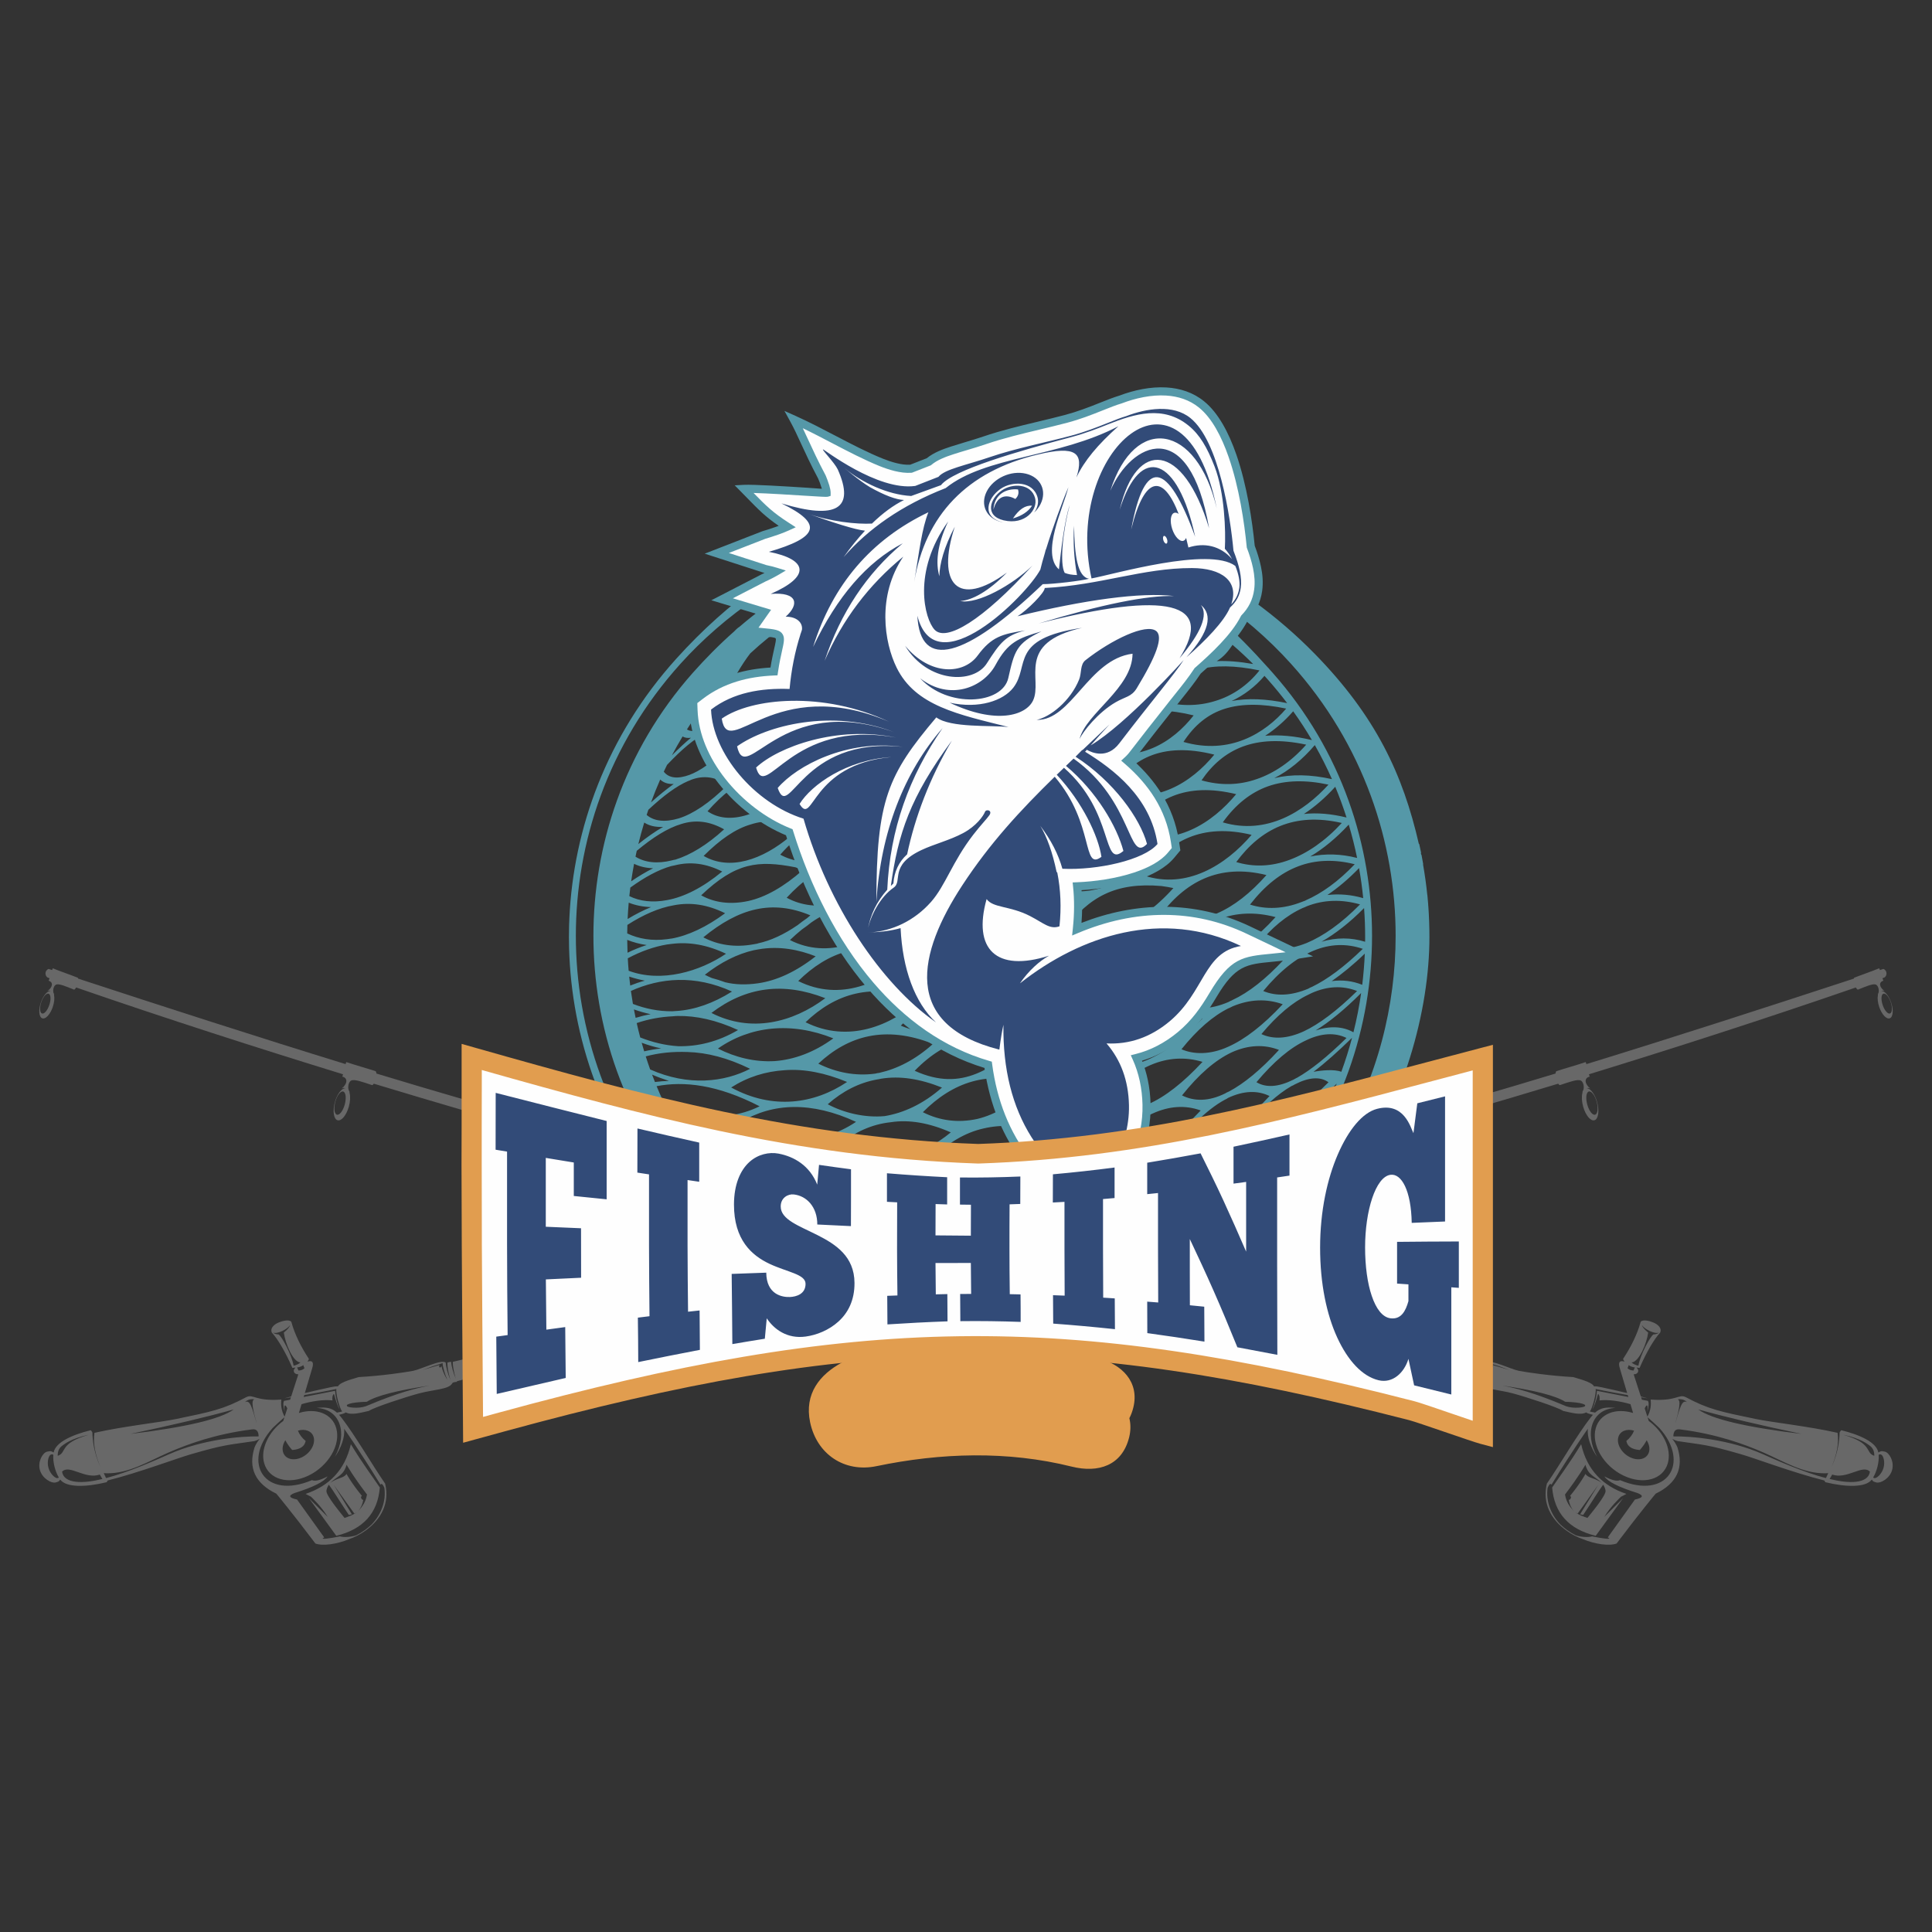
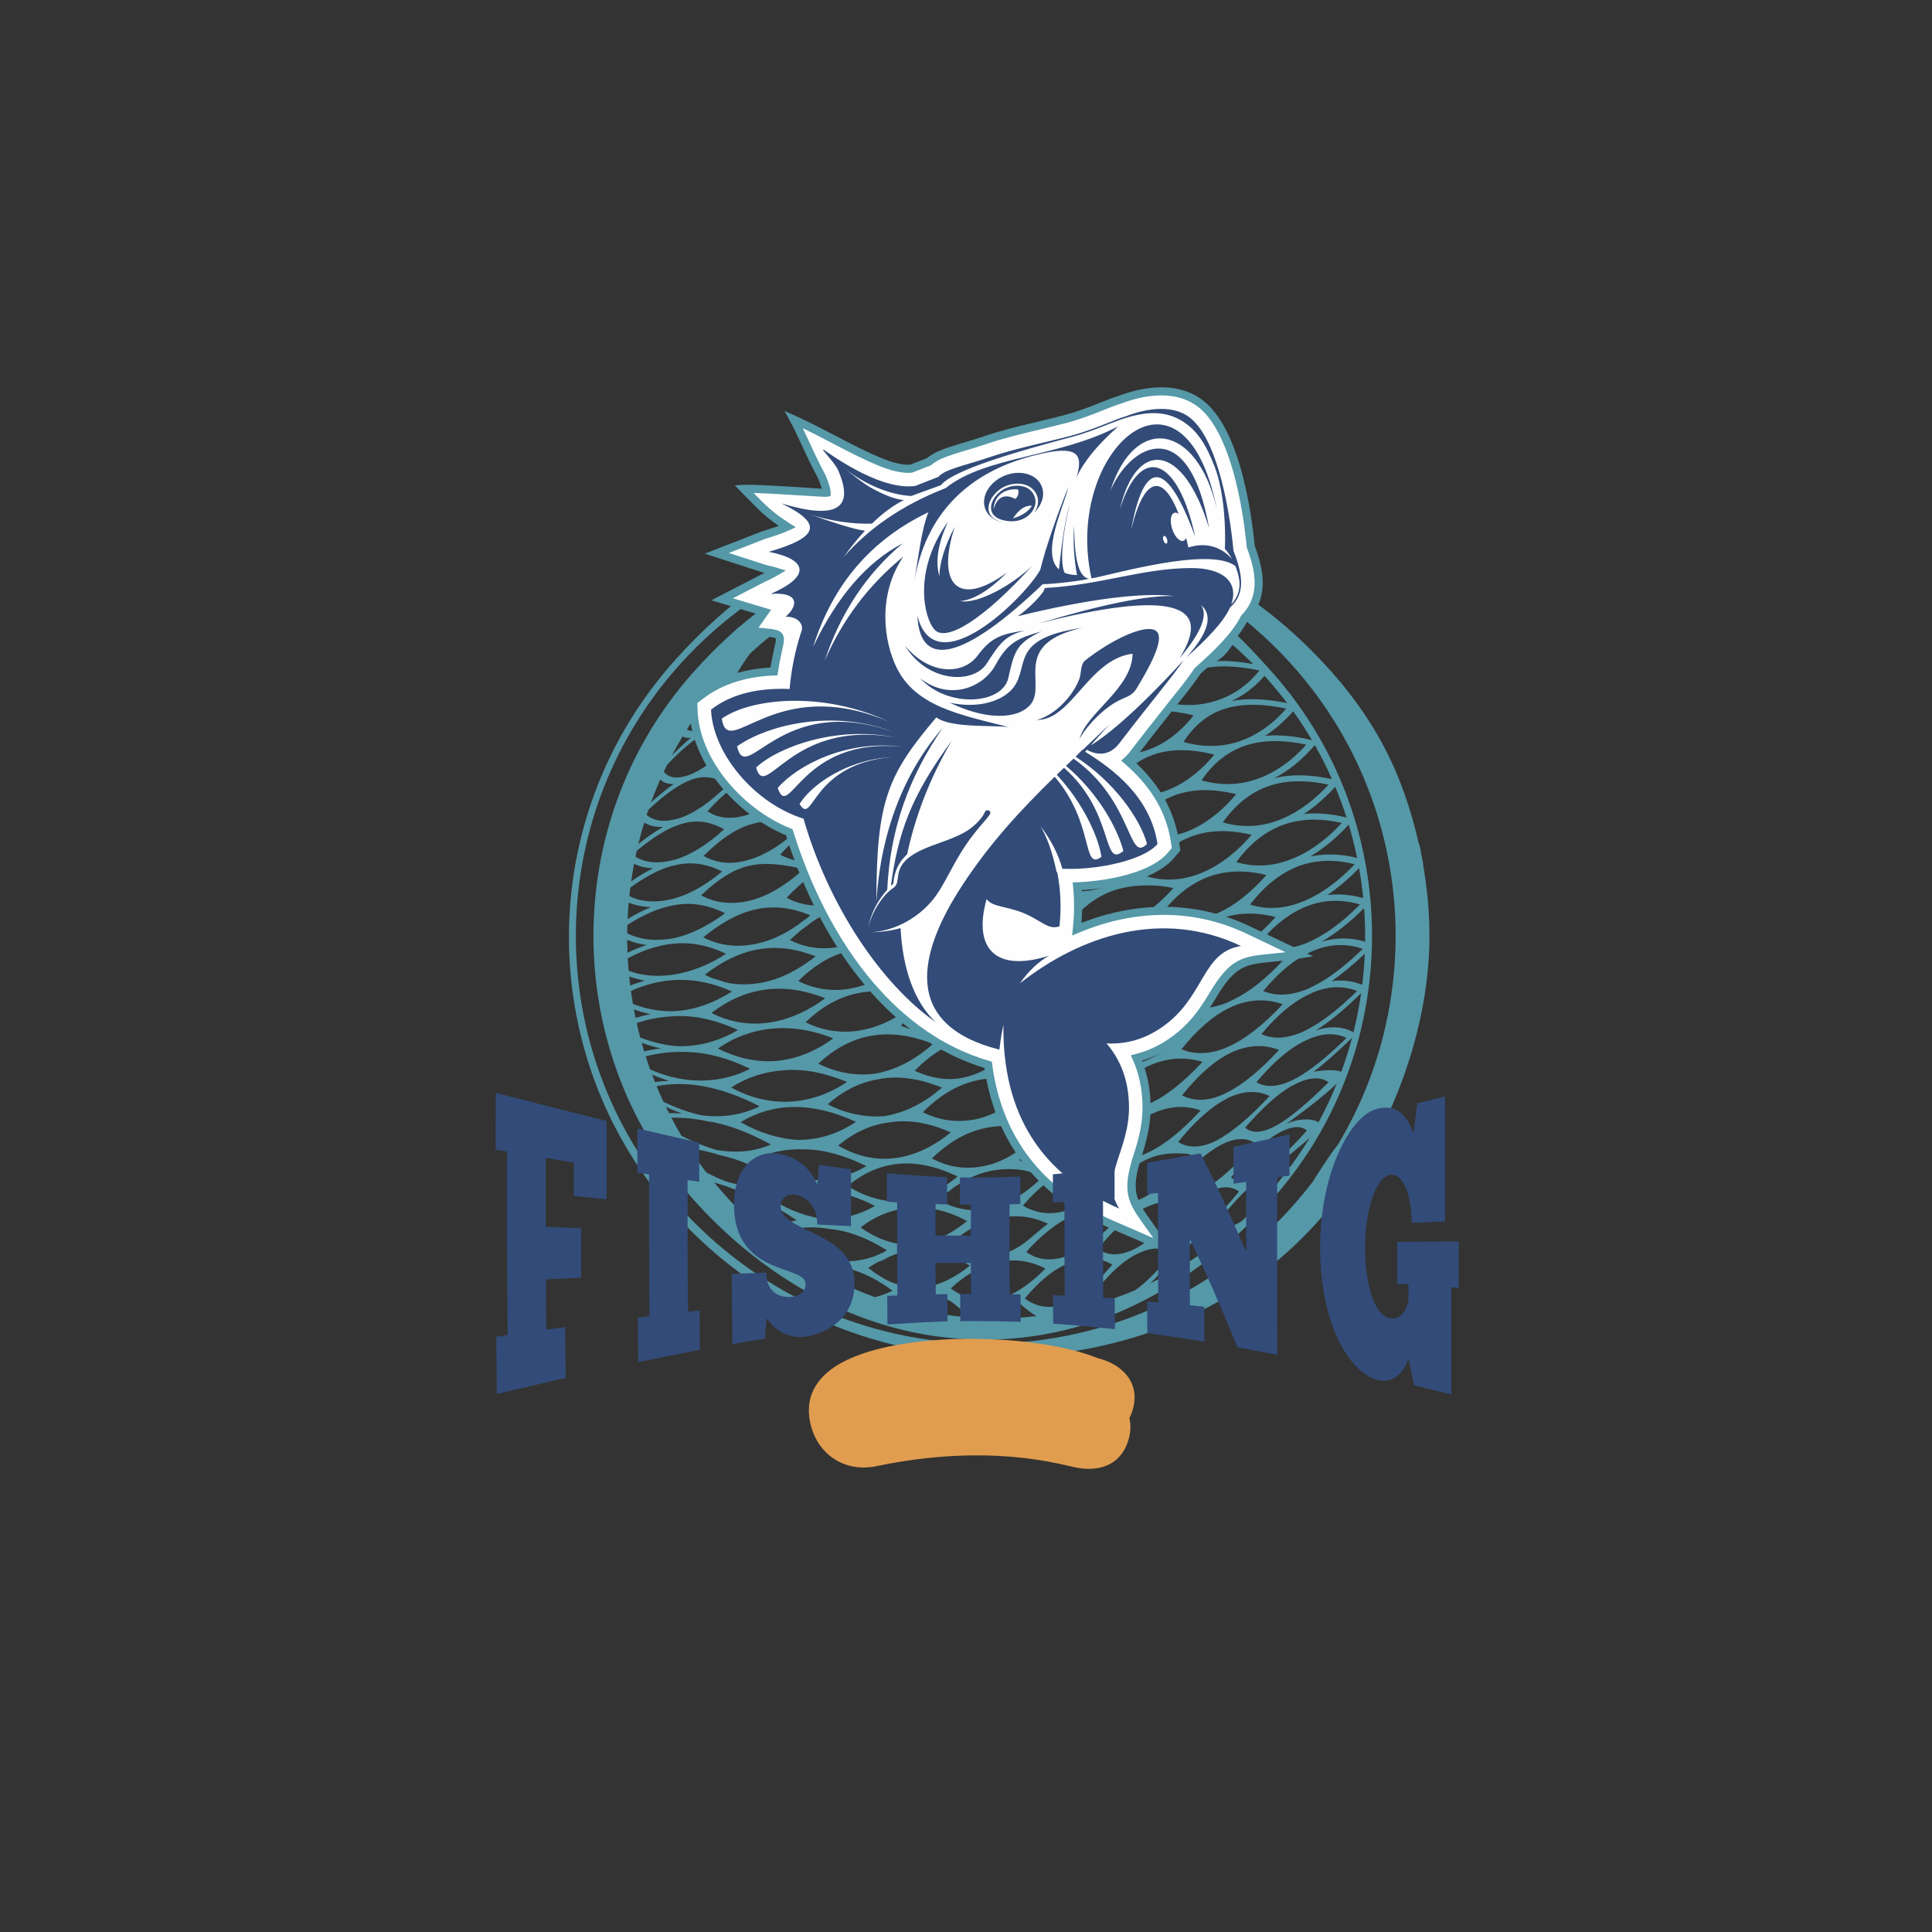
<svg xmlns="http://www.w3.org/2000/svg" xml:space="preserve" width="12in" height="12in" version="1.1" style="shape-rendering:geometricPrecision; text-rendering:geometricPrecision; image-rendering:optimizeQuality; fill-rule:evenodd; clip-rule:evenodd" viewBox="0 0 12000 12000">
  <rect x="0" y="0" width="12000" height="12000" fill="#333333" stroke="none" />
  <defs>
    <style type="text/css">  .fil2 {fill:#FEFEFE} .fil4 {fill:#E19D4F} .fil0 {fill:#686868} .fil1 {fill:#5598A8} .fil3 {fill:#324B78}  </style>
  </defs>
  <g id="Layer_x0020_1">
    <g id="_2499459877056">
-       <path class="fil0" d="M11634.85 9176.52c23.61,-39.79 37.19,-96.77 33.97,-140.13 5.08,-2.35 2.59,-4.94 14.81,-1.86 12.22,3.22 26.58,42.03 15.34,82.31 -11.24,40.52 -44.72,66.96 -56.11,63.99 -11.35,-2.98 -5.57,-2.2 -8.02,-4.31zm-1215.43 -485.08c40.04,-5.57 58.07,16.91 58.07,16.91 -29.28,-13.24 -40.66,23.12 -73.62,138.77 25.18,-89.21 39.02,-151.24 15.55,-155.68l0 0zm960.78 467.39c92.29,32.01 189.9,-66.23 234.27,-17.79 -11.38,75.76 -130.01,75.37 -250.45,45.11l16.18 -27.32 0 0zm68.19 -247.34c111.2,22.59 156.07,61.65 164.33,67.46 20.04,13.94 29.53,35.09 28.79,63.5 -59.68,-20.52 -4.94,-77.09 -193.12,-130.96l0 0zm-1013.03 -33.13c225.48,27.91 400.81,92.29 517.97,143.56 127,55.62 247.72,131.58 384.63,128.89 5.92,0 11.73,-0.39 17.65,-0.87l-14.46 30.65c-139.36,-36.07 -304.07,-109.48 -390.16,-147.77 -209.58,-93.16 -448.76,-112.95 -557.51,-111.09 0.49,-33.34 14.46,-47.81 41.89,-43.36l0 0zm-1177.11 -394.26c-10.37,43.36 -26.44,69.45 -37.3,86.72 14.92,-31.14 31.24,-87.46 29.39,-104.37 41.15,12.22 82.65,26.41 124.79,42.62 -70.05,-20.67 -105.14,-30.89 -105.14,-30.89 8.55,14.81 -7.42,22.98 -11.73,5.92l0 0zm927.04 522.13c17.9,-20 31.87,-40.28 42.48,-60.52 14.85,23.46 20.77,49.91 14.36,72.78 -12.12,43.6 -64.52,58.31 -117.16,32.99 -52.64,-25.36 -85.35,-81.19 -73.27,-124.83 10.75,-38.17 52.29,-54.22 97.75,-40.63 -9.04,23.61 -24.97,44.97 -47.81,63.99 6.02,33.97 33.83,52.64 83.63,56.21l0 0zm84.62 -717.85c-19.26,10.26 -83.15,128.61 -93.51,194.24 -15.69,-2.73 -34.11,-11.74 -42.38,-20.28 45.6,-1.96 93.9,-116.63 103.18,-185.45 -19.54,-16.07 -34.99,-31.03 -39.54,-47.81 12.22,24.34 78.31,58.81 106.26,48.3 0,0 -8.16,9.52 -34.01,11l0 0zm-123.67 224.01c-10.61,-0.39 -23.36,-1.22 -37.19,-13.97 6.3,-17.16 8.06,-21.51 7.43,-19.02 14.08,10.12 25.46,11.73 38.42,14.22 0,0 -5.57,8.89 -8.65,18.77l0 0zm-188.78 709.44c8.26,12.5 13.1,23.85 14.95,37.33 4.06,28.9 -91.34,141.92 -112.7,169.17 -32.01,-11.8 -49.91,-17.83 -74,-34.15 4.59,2.63 9.14,4.83 13.73,6.58l127.24 -177.57 -112.43 182.41c6.3,1.68 12.71,3.08 19.26,3.96 50.43,-75.41 101.46,-159.04 123.95,-187.73l0 0zm-109.87 -66.96c0,0 -30.37,57.09 -95.23,135.93 -1.75,2.1 10.37,3.22 3.08,16.43 -7.04,13.1 -12.12,6.41 -11.73,8.26 3.43,23.85 13.2,48.33 31.87,71.56 -28.79,-33.1 -47.07,-58.94 -55.13,-104.27 88.96,-116.77 126.79,-184.85 126.79,-184.85 18.77,67.35 58.07,70.68 101.32,112.07 -45.85,-32.5 -83.78,-28.05 -100.97,-55.13l0 0zm116.67 267.06l116.49 -115.82c0,0 -56.56,77.72 -169.52,233.05 -167.03,-40.66 -257.11,-140.62 -270.59,-299.87 42.38,-62.9 109.48,-152.11 180.16,-268.98 37.06,161.85 136.17,259.94 280.96,308.52 0,0 -18.77,11 -33.59,17.55 -13.24,13.59 -61.92,58.17 -103.91,125.56l0 0zm-119.36 -688.35c-5.81,5.78 -26.34,10.12 -58.7,9.98 -28.3,-0.11 -54.11,-5.78 -74,-15.55 -184.33,-77.61 -293.71,-105.53 -382.67,-122.34 203.63,30.16 334.37,63.78 392.2,100.98 26.3,0.73 48.68,2.35 67.21,4.55 34.95,4.2 52.99,10.61 56.84,16.67 -0.39,2 -0.63,3.85 -0.87,5.71l0 0zm388.34 69.07c29.14,24.94 52.61,47.31 73.27,66.96 194.7,215.22 49.66,448.86 -244.4,323.69 -18.42,8.65 -50.68,1.02 -96.77,-22.98 21.26,32.89 89.59,67.11 204.85,103.04 40.91,15.97 35.97,29.42 -15.3,40.56 0,0 -56.21,78.45 -168.64,235.22 33.59,15.58 -29.56,7.67 -97.75,-6.41 -22.34,7.04 -70.29,4.66 -102.06,-7.15 -18.14,-9.18 -36.32,-20.04 -53.87,-32.64 -14.22,-10.26 -28.05,-21.78 -41.15,-34.46 -60.17,-62.55 -90.57,-146.54 -78.8,-228.21 10.61,-22.73 18.39,-28.79 23.57,-18.18 135.3,-220.06 226.36,-348.03 226.36,-348.03 -6.17,50.26 18.67,120.44 57.58,174.45 -82.41,-150.5 -30.75,-297.14 113.69,-303.59 -60.17,-6.8 -94.28,0 -126.54,29.17l-32.36 -7.04c17.06,-21.65 40.66,-113.06 36.07,-139.74 0,0 67.11,14.96 199.32,37.69l3.68 12.08 -195.22 -38.52c-1.96,35.83 -11.59,74.98 -28.9,117.85 11.87,-20.63 22.1,-47.32 34.71,-94.63 0.98,-9.04 14.71,5.18 10.16,36.46 56.46,-6.8 131.34,5.18 192.49,23.46l16.18 54.6c-107.87,-33.24 -206.85,4.45 -232.03,94.91 -28.55,102.55 48.54,234.13 172.24,293.81 123.78,59.54 247.23,24.83 275.78,-77.72 24.2,-86.76 -27.22,-194.24 -118.52,-261.45l-7.63 -23.22 0 0zm-2595.54 -432.58c13.45,-44.62 39.65,-76.11 58.42,-70.43 18.78,5.67 23.12,46.44 9.63,91.06 -13.59,44.48 -39.79,76.11 -58.56,70.43 -18.78,-5.67 -23.08,-46.48 -9.49,-91.06l0 0zm-1975.8 -519.06c11.98,-43.15 36.07,-74 53.62,-69.2 17.54,4.94 21.99,43.74 10.02,86.86 -11.98,43.01 -35.97,73.9 -53.52,69.07 -17.55,-4.94 -22.1,-43.74 -10.12,-86.72l0 0zm-1886.45 -504.72c12.85,-42.76 37.3,-73.27 54.74,-68.09 17.41,5.18 21.37,44.09 8.51,86.96 -12.72,42.9 -37.3,73.27 -54.74,67.98 -17.41,-5.08 -21.26,-44.13 -8.51,-86.86l0 0zm-1692.24 -504.24c11,-39.68 32.99,-67.59 48.93,-62.27 15.94,5.32 20.04,41.75 8.9,81.43 -11.1,39.65 -32.99,67.45 -48.93,62.27 -15.93,-5.32 -20,-41.78 -8.89,-81.43l0 0zm-1826.39 -618.27c11.59,-33.97 31.98,-56.95 45.6,-51.66 13.59,5.43 15.17,37.33 3.43,71.17 -11.59,33.87 -31.98,56.84 -45.57,51.41 -13.48,-5.32 -15.09,-37.19 -3.47,-70.92l0 0zm10291.21 2530.29c162.23,45.7 376.37,96.49 642.37,152.35 -346.81,-41.89 -560.94,-92.67 -642.37,-152.35l0 0zm359.8 60.07c-222.02,-46.09 -295.53,-60.42 -437.24,-136.17 -44.38,-22 -54.39,26.93 -218.09,14.95 3.71,32.5 0.63,68.44 -20.28,106.37l-16.67 -51.52c12.99,-28.3 22.48,-26.69 16.07,21.64 9.39,-32.99 10.86,-55.62 4.31,-68.22l-37.79 -7.39 -4.94 -15.09c13.1,2.24 26.69,4.34 40.52,6.55 0,0 -13.83,-4.06 -42.13,-11.49l-44.62 -137.75c27.56,0.98 38.56,-24.73 17.44,-41.78 6.17,0.88 12.61,1.75 19.41,2.24 40.14,-93.16 91.06,-181 127.73,-219.21 11.24,-24.69 -9,-49.17 -42.38,-63.01 -22.34,-9.39 -63.74,-20.98 -78.56,-4.55 -20.42,75.96 -60.7,157.64 -109.63,230.91 2.35,6.06 5.57,11.63 9.42,16.67 -31.66,-9.88 -41.29,4.45 -28.79,43.25l45.07 152.11c-42.13,-10.26 -94.78,-22.24 -158.38,-35.97 -20.91,-4.45 -35.97,-7.04 -47.46,-5.67 -14.96,-29.42 -104.41,-48.79 -128.89,-57.69 -146.78,-8.06 -290.1,-29.67 -338.64,-39.05 -47.56,-9.14 -173.61,-72.68 -201.28,-51.52 -3.08,31.87 -12.85,67.8 -29.67,107.59 13.24,-45.07 19.41,-80.91 18.67,-107.59 -4.94,-0.88 -11.98,-2.35 -21.5,-4.94l-1.23 1.23c-3.47,31 -13.2,65.49 -29.17,103.67 12.61,-43.26 18.81,-77.96 18.67,-104.16 -306.91,-70.33 -739.49,-175.08 -1252.73,-303.09l-0.24 -0.24c-72.04,-21.75 -149.13,-40.28 -214.14,-60.91 -0.59,-0.14 -1.72,2.45 -3.19,6.8 -532.92,-133.69 -1139.95,-288.87 -1777,-454.33 -0.88,-4.2 -2.45,-7.64 -4.83,-10.02 -67.31,-18.63 -139.22,-34.22 -199.88,-52.01 -0.63,-0.11 -1.85,2.98 -3.36,7.91 -548.82,-142.83 -1115.96,-292.45 -1674.06,-441.58 -0.6,-5.95 -2.35,-10.75 -5.29,-13.97 -66.96,-19.76 -138.52,-36.7 -198.93,-55.58 -0.88,-0.25 -2.73,5.18 -5.19,13.45 -159.53,-42.73 -318.05,-85.49 -474.96,-127.87 -326.18,-88.08 -675.61,-189.9 -1035.76,-299.14 -0.49,-6.16 -2,-11.35 -5.19,-14.71 -61.19,-20 -126.54,-37.55 -181.88,-56.56 -0.63,-0.24 -2.35,4.8 -4.59,12.71 -548.33,-168.78 -1116.21,-352.37 -1660.72,-530.93 -0.59,-2.2 -1.61,-4.2 -2.83,-5.67 -52.01,-20.63 -107.74,-39.05 -154.7,-58.46 -0.59,-0.24 -2.35,4.1 -4.56,10.89l-21.89 -7.18c-25.81,10.61 -23.57,42.76 -6.16,53.62l11.98 4.2c-2.94,9.04 -5.29,15.59 -6.17,15.59 32.01,8.89 25.19,41.61 -6.93,63.99 7.43,-3.22 14.22,-3.33 20.52,-0.25 -20.03,-2.35 -46.33,27.56 -61.15,70.78 -15.94,46.34 -12.37,90.57 7.88,98.59 20.39,8.16 49.8,-22.98 65.74,-69.42 9.53,-27.67 12.12,-54.6 8.3,-73.52l-0.38 -8.55c-10.26,-13.83 -4.35,-49.52 12.47,-57.44 17.06,-8.02 59.82,10.02 111.83,31.13 3.57,0.25 8.51,-5.18 13.1,-13.48 559.08,193.26 1131.65,377.59 1657.74,539.23 -2.35,8.65 -4.06,14.43 -4.94,14.43 37.3,8.16 31.76,46.23 -3.57,74.15 8.27,-4.2 16.18,-4.8 23.46,-1.72 -23.11,-1.37 -51.41,34.85 -65.49,85.35 -15.06,54.5 -8.16,105.04 15.83,113.06 23.96,7.91 55.58,-29.87 70.78,-84.51 9.04,-32.36 10.26,-63.5 4.59,-85l-1.12 -9.63c-12.71,-15.31 -8.26,-56.7 10.51,-66.97 19.16,-10.37 69.42,7.53 130.71,28.3 2.98,0 6.55,-3.46 10.12,-9.14 382.04,115.75 734.2,218.2 1031.94,301.34 172.49,48.05 329.78,91.94 476.46,132.57 -2.49,8.54 -4.34,14.22 -5.32,14.22 40.91,7.67 34.22,48.54 -5.08,79.44 9.14,-4.7 17.79,-5.54 25.85,-2.35 -25.36,-0.84 -57.09,38.7 -73.27,93.31 -17.55,58.7 -10.65,112.67 15.44,120.44 26.17,7.81 61.5,-33.48 79.19,-92.29 10.37,-35.09 12.22,-68.44 6.41,-91.17l-0.98 -10.51c-13.83,-15.94 -8.41,-60.31 12.47,-71.91 21.16,-11.63 76.11,6.17 143.21,26.69 2.84,-0.14 6.3,-3.22 10.02,-8.3 593.93,163.98 1030.44,280.96 1673.93,450.61 -1.72,5.92 -3.08,9.63 -3.82,9.77 41.15,6.9 35.09,48.05 -3.61,79.57 9.17,-4.94 17.69,-5.96 25.85,-2.98 -25.46,-0.25 -56.35,39.93 -71.56,94.63 -16.43,59.19 -8.51,112.95 17.69,120.34 26.3,7.32 60.91,-34.7 77.33,-93.76 9.88,-35.34 11,-68.58 4.83,-91.45l-1.26 -10.26c-14.08,-15.8 -9.39,-60.28 11.24,-72.26 21.02,-12.01 76.39,4.8 143.6,23.96 1.85,0 3.82,-1.22 5.92,-3.33 452.09,118.87 1009.07,264.64 1773.39,465.29 -0.74,2.1 -1.37,3.36 -1.85,3.36 43.99,8.51 37.09,51.28 -5.04,83 9.74,-4.8 19.02,-5.53 27.77,-2.2 -27.28,-1.12 -61.01,39.79 -78.31,96.63 -18.53,61.15 -10.75,117.75 17.41,126.12 28.06,8.54 65.98,-34.08 84.51,-95.37 11.14,-36.57 12.75,-71.31 6.31,-95.37l-0.98 -10.89c-15.06,-16.81 -9.39,-63.25 12.96,-74.98 22.73,-11.87 81.92,7.53 154.07,29.77 1.37,0 3.11,-0.73 4.73,-2 367.68,96.63 780.36,205.13 1248.63,328.42 0.14,1.36 0.24,2.73 0.39,4.09 1.22,0.49 26.93,0.35 29.77,10.12 20.38,36.81 116.52,37.69 203.49,60.91 87.1,23.36 280.22,86.61 313.6,109.24 50.29,11.35 109.83,28.06 143.31,9.39 8.16,6.8 21.85,9.53 41.65,14.96 -4.83,5.19 -9.63,11.1 -14.57,17.41 -86.12,111.45 -187.45,288 -271.22,409.71 -29.77,121.22 24.83,222.02 121.71,292.1 33.24,23.85 68.82,41.68 103.28,53.48 72.29,30.3 161.5,43.64 207.94,26.69 148.29,-196.66 242.82,-309.61 242.82,-309.61 131.2,-63.64 176.17,-159.78 134.91,-288.39 -6.8,-16.67 -17.3,-33.97 -31.52,-52.01 10.4,5.92 20.87,10.61 32.4,13.83 167.52,25.07 178.27,19.4 394.12,81.53 87.59,25.32 322.61,114.04 516.22,162.72 4.2,1.12 4.45,10.26 8.54,11.24 128.61,31.38 250.81,33.73 287.62,-16.53 7.81,8.9 3.61,11.73 28.93,18.14 25.07,6.55 82.65,-24.59 97.22,-77.47 14.81,-52.74 -17.65,-107 -43.99,-113.79 -26.44,-6.8 -27.91,-1.61 -41.4,4.83 -11.59,-62.66 -113.55,-109.59 -230.53,-138.28 -5.22,7.67 -9.91,9.88 -10.02,15.59 -1.12,44.97 -10.26,128.99 -50.68,213.61 34.01,-79.19 46.86,-148.75 37.96,-212.87 -178.3,-40.52 -406.76,-65 -505.74,-85.49l0 0z" />
-       <path class="fil0" d="M365.04 9176.52c-23.61,-39.79 -37.2,-96.77 -33.87,-140.13 -5.04,-2.35 -2.7,-4.94 -14.92,-1.86 -12.12,3.22 -26.58,42.03 -15.2,82.31 11.24,40.52 44.72,66.96 56.07,63.99 11.39,-2.98 5.57,-2.2 7.92,-4.31zm1215.54 -485.08c-40.14,-5.57 -58.18,16.91 -58.18,16.91 29.39,-13.24 40.63,23.12 73.76,138.77 -25.22,-89.21 -39.05,-151.24 -15.58,-155.68l0 0zm-960.77 467.39c-92.29,32.01 -189.9,-66.23 -234.24,-17.79 11.35,75.76 129.97,75.37 250.31,45.11l-16.07 -27.32 0 0zm-68.19 -247.34c-111.2,22.59 -156.07,61.65 -164.33,67.46 -20,13.94 -29.52,35.09 -28.79,63.5 59.68,-20.52 4.94,-77.09 193.12,-130.96l0 0zm1012.92 -33.13c-225.38,27.91 -400.7,92.29 -517.83,143.56 -127.13,55.62 -247.62,131.58 -384.63,128.89 -5.92,0 -11.73,-0.39 -17.55,-0.87l14.33 30.65c139.36,-36.07 303.94,-109.48 390.2,-147.77 209.54,-93.16 448.76,-112.95 557.37,-111.09 -0.39,-33.34 -14.46,-47.81 -41.89,-43.36l0 0zm1177.11 -394.26c10.51,43.36 26.55,69.45 37.3,86.72 -14.81,-31.14 -31.24,-87.46 -29.38,-104.37 -41.05,12.22 -82.66,26.41 -124.79,42.62 70.15,-20.67 105.25,-30.89 105.25,-30.89 -8.65,14.81 7.43,22.98 11.63,5.92l0 0zm-926.9 522.13c-17.93,-20 -32.01,-40.28 -42.41,-60.52 -14.92,23.46 -20.98,49.91 -14.43,72.78 12.08,43.6 64.48,58.31 117.12,32.99 52.5,-25.36 85.25,-81.19 73.17,-124.83 -10.65,-38.17 -52.15,-54.22 -97.75,-40.63 9.04,23.61 25.07,44.97 47.94,63.99 -6.06,33.97 -33.87,52.64 -83.63,56.21l0 0zm-84.65 -717.85c19.4,10.26 83.15,128.61 93.55,194.24 15.8,-2.73 34.08,-11.74 42.24,-20.28 -45.6,-1.96 -93.8,-116.63 -103.04,-185.45 19.4,-16.07 34.95,-31.03 39.4,-47.81 -12.12,24.34 -78.31,58.81 -106.12,48.3 0,0 8.02,9.52 33.97,11l0 0zm123.67 224.01c10.51,-0.39 23.26,-1.22 37.19,-13.97 -6.3,-17.16 -8.02,-21.51 -7.43,-19.02 -14.08,10.12 -25.43,11.73 -38.52,14.22 0,0 5.57,8.89 8.76,18.77l0 0zm188.81 709.44c-8.3,12.5 -13.24,23.85 -15.09,37.33 -3.96,28.9 91.45,141.92 112.81,169.17 32.01,-11.8 49.8,-17.83 74.01,-34.15 -4.56,2.63 -9.14,4.83 -13.7,6.58l-127.28 -177.57 112.43 182.41c-6.27,1.68 -12.71,3.08 -19.26,3.96 -50.4,-75.41 -101.43,-159.04 -123.92,-187.73l0 0zm109.7 -66.96c0,0 30.54,57.09 95.41,135.93 1.71,2.1 -10.37,3.22 -3.08,16.43 7.04,13.1 11.98,6.41 11.73,8.26 -3.47,23.85 -13.24,48.33 -31.87,71.56 28.79,-33.1 47.07,-58.94 55.09,-104.27 -89.1,-116.77 -126.75,-184.85 -126.75,-184.85 -18.81,67.35 -58.21,70.68 -101.32,112.07 45.85,-32.5 83.64,-28.05 100.8,-55.13l0 0zm-116.63 267.06l-116.39 -115.82c0,0 56.6,77.72 169.52,233.05 166.93,-40.66 257.11,-140.62 270.45,-299.87 -42.38,-62.9 -109.34,-152.11 -180.02,-268.98 -37.06,161.85 -136.28,259.94 -280.96,308.52 0,0 18.81,11 33.62,17.55 13.2,13.59 61.89,58.17 103.78,125.56l0 0zm119.5 -688.35c5.67,5.78 26.17,10.12 58.56,9.98 28.3,-0.11 54.11,-5.78 74.11,-15.55 184.37,-77.61 293.57,-105.53 382.53,-122.34 -203.49,30.16 -334.34,63.78 -392.02,100.98 -26.34,0.73 -48.83,2.35 -67.21,4.55 -35.09,4.2 -53.13,10.61 -56.84,16.67 0.24,2 0.59,3.85 0.87,5.71l0 0zm-388.48 69.07c-29.03,24.94 -52.5,47.31 -73.13,66.96 -194.73,215.22 -49.66,448.86 244.4,323.69 18.28,8.65 50.65,1.02 96.74,-22.98 -21.37,32.89 -89.59,67.11 -204.85,103.04 -41.01,15.97 -35.83,29.42 15.2,40.56 0,0 56.32,78.45 168.64,235.22 -33.48,15.58 29.53,7.67 97.86,-6.41 22.24,7.04 70.19,4.66 102.06,-7.15 18.18,-9.18 36.32,-20.04 53.76,-32.64 14.33,-10.26 28.16,-21.78 41.26,-34.46 60.06,-62.55 90.57,-146.54 78.7,-228.21 -10.51,-22.73 -18.39,-28.79 -23.61,-18.18 -135.16,-220.06 -226.32,-348.03 -226.32,-348.03 6.27,50.26 -18.56,120.44 -57.47,174.45 82.41,-150.5 30.78,-297.14 -113.8,-303.59 60.17,-6.8 94.53,0 126.65,29.17l32.26 -7.04c-16.95,-21.65 -40.52,-113.06 -35.97,-139.74 0,0 -67.21,14.96 -199.43,37.69l-3.57 12.08 195.22 -38.52c1.96,35.83 11.63,74.98 28.79,117.85 -11.73,-20.63 -22,-47.32 -34.6,-94.63 -0.98,-9.04 -14.81,5.18 -10.26,36.46 -56.32,-6.8 -131.2,5.18 -192.35,23.46l-16.32 54.6c107.98,-33.24 206.81,4.45 232.03,94.91 28.69,102.55 -48.44,234.13 -172.11,293.81 -123.81,59.54 -247.23,24.83 -275.92,-77.72 -24.1,-86.76 27.46,-194.24 118.63,-261.45l7.53 -23.22 0 0zm2595.68 -432.58c-13.48,-44.62 -39.68,-76.11 -58.45,-70.43 -18.77,5.67 -23.12,46.44 -9.63,91.06 13.45,44.48 39.79,76.11 58.56,70.43 18.77,-5.67 23.11,-46.48 9.52,-91.06l0 0zm1975.66 -519.06c-11.98,-43.15 -35.97,-74 -53.52,-69.2 -17.55,4.94 -22.1,43.74 -9.98,86.86 11.98,43.01 35.94,73.9 53.48,69.07 17.54,-4.94 21.99,-43.74 10.02,-86.72l0 0zm1886.59 -504.72c-12.85,-42.76 -37.44,-73.27 -54.88,-68.09 -17.41,5.18 -21.26,44.09 -8.51,86.96 12.85,42.9 37.44,73.27 54.85,67.98 17.44,-5.08 21.26,-44.13 8.55,-86.86l0 0zm1692.2 -504.24c-11,-39.68 -33.09,-67.59 -48.93,-62.27 -15.94,5.32 -20,41.75 -8.9,81.43 11,39.65 32.99,67.45 48.93,62.27 15.94,-5.32 20.03,-41.78 8.89,-81.43l0 0zm1826.42 -618.27c-11.63,-33.97 -32.01,-56.95 -45.6,-51.66 -13.59,5.43 -15.2,37.33 -3.57,71.17 11.59,33.87 32.12,56.84 45.57,51.41 13.59,-5.32 15.2,-37.19 3.61,-70.92l0 0zm-10291.24 2530.29c-162.23,45.7 -376.36,96.49 -642.37,152.35 346.84,-41.89 560.84,-92.67 642.37,-152.35l0 0zm-359.8 60.07c222.01,-46.09 295.56,-60.42 437.27,-136.17 44.34,-22 54.35,26.93 218.06,14.95 -3.68,32.5 -0.59,68.44 20.28,106.37l16.67 -51.52c-12.96,-28.3 -22.59,-26.69 -16.04,21.64 -9.42,-32.99 -10.89,-55.62 -4.45,-68.22l37.93 -7.39 4.8 -15.09c-13.1,2.24 -26.55,4.34 -40.63,6.55 0,0 13.94,-4.06 42.38,-11.49l44.59 -137.75c-27.56,0.98 -38.67,-24.73 -17.41,-41.78 -6.2,0.88 -12.61,1.75 -19.41,2.24 -40.28,-93.16 -91.06,-181 -127.76,-219.21 -11.35,-24.69 9.04,-49.17 42.27,-63.01 22.48,-9.39 63.85,-20.98 78.7,-4.55 20.24,75.96 60.66,157.64 109.45,230.91 -2.35,6.06 -5.43,11.63 -9.25,16.67 31.63,-9.88 41.26,4.45 28.79,43.25l-45.11 152.11c42.03,-10.26 94.78,-22.24 158.41,-35.97 20.74,-4.45 35.83,-7.04 47.42,-5.67 14.85,-29.42 104.41,-48.79 128.75,-57.69 146.93,-8.06 290.24,-29.67 338.82,-39.05 47.56,-9.14 173.47,-72.68 201.24,-51.52 2.98,31.87 12.85,67.8 29.52,107.59 -13.2,-45.07 -19.37,-80.91 -18.53,-107.59 4.83,-0.88 11.98,-2.35 21.51,-4.94l1.22 1.23c3.36,31 13.1,65.49 29.17,103.67 -12.71,-43.26 -18.77,-77.96 -18.67,-104.16 306.91,-70.33 739.49,-175.08 1252.73,-303.09l0.24 -0.24c72.05,-21.75 149.03,-40.28 214.14,-60.91 0.63,-0.14 1.72,2.45 3.08,6.8 533.02,-133.69 1140.06,-288.87 1777,-454.33 0.98,-4.2 2.59,-7.64 5.04,-10.02 67.24,-18.63 139.15,-34.22 199.81,-52.01 0.59,-0.11 1.85,2.98 3.33,7.91 548.82,-142.83 1115.96,-292.45 1674.07,-441.58 0.63,-5.95 2.35,-10.75 5.32,-13.97 66.96,-19.76 138.38,-36.7 198.9,-55.58 0.77,-0.25 2.59,5.18 5.08,13.45 159.64,-42.73 318.16,-85.49 475.06,-127.87 326.21,-88.08 675.5,-189.9 1035.65,-299.14 0.49,-6.16 2.1,-11.35 5.32,-14.71 61.15,-20 126.51,-37.55 181.74,-56.56 0.73,-0.24 2.35,4.8 4.69,12.71 548.37,-168.78 1116.2,-352.37 1660.72,-530.93 0.63,-2.2 1.47,-4.2 2.84,-5.67 51.9,-20.63 107.73,-39.05 154.7,-58.46 0.74,-0.24 2.35,4.1 4.69,10.89l21.75 -7.18c25.81,10.61 23.61,42.76 6.17,53.62l-11.98 4.2c2.98,9.04 5.32,15.59 6.06,15.59 -31.87,8.89 -25.07,41.61 6.94,63.99 -7.43,-3.22 -14.22,-3.33 -20.39,-0.25 19.86,-2.35 46.3,27.56 61.01,70.78 16.07,46.34 12.5,90.57 -7.78,98.59 -20.39,8.16 -49.8,-22.98 -65.74,-69.42 -9.49,-27.67 -12.12,-54.6 -8.41,-73.52l0.49 -8.55c10.26,-13.83 4.34,-49.52 -12.47,-57.44 -17.16,-8.02 -59.93,10.02 -111.94,31.13 -3.47,0.25 -8.41,-5.18 -12.96,-13.48 -559.12,193.26 -1131.79,377.59 -1657.88,539.23 2.35,8.65 4.2,14.43 5.04,14.43 -37.3,8.16 -31.87,46.23 3.61,74.15 -8.3,-4.2 -16.18,-4.8 -23.5,-1.72 23.11,-1.37 51.41,34.85 65.49,85.35 15.1,54.5 8.06,105.04 -15.8,113.06 -23.85,7.91 -55.62,-29.87 -70.82,-84.51 -9,-32.36 -10.26,-63.5 -4.55,-85l0.98 -9.63c12.85,-15.31 8.41,-56.7 -10.37,-66.97 -19.16,-10.37 -69.45,7.53 -130.74,28.3 -2.94,0 -6.55,-3.46 -10.12,-9.14 -382.04,115.75 -734.17,218.2 -1032.08,301.34 -172.46,48.05 -329.65,91.94 -476.43,132.57 2.48,8.54 4.45,14.22 5.32,14.22 -40.91,7.67 -34.11,48.54 5.08,79.44 -9.04,-4.7 -17.69,-5.54 -25.71,-2.35 25.22,-0.84 56.95,38.7 73.27,93.31 17.55,58.7 10.61,112.67 -15.59,120.44 -26.06,7.81 -61.54,-33.48 -79.05,-92.29 -10.51,-35.09 -12.26,-68.44 -6.44,-91.17l0.98 -10.51c13.73,-15.94 8.3,-60.31 -12.61,-71.91 -21.12,-11.63 -76.11,6.17 -143.07,26.69 -2.94,-0.14 -6.41,-3.22 -9.98,-8.3 -593.93,163.98 -1030.47,280.96 -1674.07,450.61 1.72,5.92 3.08,9.63 3.96,9.77 -41.15,6.9 -35.09,48.05 3.57,79.57 -9.14,-4.94 -17.69,-5.96 -25.81,-2.98 25.32,-0.25 56.21,39.93 71.52,94.63 16.57,59.19 8.55,112.95 -17.65,120.34 -26.34,7.32 -60.91,-34.7 -77.47,-93.76 -9.77,-35.34 -10.89,-68.58 -4.69,-91.45l1.09 -10.26c14.22,-15.8 9.42,-60.28 -11.24,-72.26 -20.87,-12.01 -76.21,4.8 -143.42,23.96 -1.85,0 -3.96,-1.22 -5.95,-3.33 -452.09,118.87 -1009.07,264.64 -1773.39,465.29 0.74,2.1 1.5,3.36 1.85,3.36 -43.99,8.51 -37.06,51.28 5.08,83 -9.87,-4.8 -19.05,-5.53 -27.81,-2.2 27.32,-1.12 61.05,39.79 78.21,96.63 18.53,61.15 10.89,117.75 -17.3,126.12 -28.16,8.54 -65.98,-34.08 -84.51,-95.37 -11,-36.57 -12.71,-71.31 -6.41,-95.37l1.09 -10.89c14.95,-16.81 9.28,-63.25 -12.96,-74.98 -22.73,-11.87 -82.02,7.53 -154.07,29.77 -1.47,0 -3.08,-0.73 -4.7,-2 -367.57,96.63 -780.4,205.13 -1248.67,328.42 -0.11,1.36 -0.24,2.73 -0.35,4.09 -1.37,0.49 -27.07,0.35 -29.8,10.12 -20.39,36.81 -116.63,37.69 -203.59,60.91 -87,23.36 -280.22,86.61 -313.6,109.24 -50.15,11.35 -109.73,28.06 -143.32,9.39 -8.02,6.8 -21.75,9.53 -41.5,14.96 4.69,5.19 9.63,11.1 14.43,17.41 86.12,111.45 187.55,288 271.33,409.71 29.77,121.22 -24.83,222.02 -121.81,292.1 -33.24,23.85 -68.72,41.68 -103.18,53.48 -72.15,30.3 -161.5,43.64 -207.94,26.69 -148.26,-196.66 -242.78,-309.61 -242.78,-309.61 -131.34,-63.64 -176.31,-159.78 -134.91,-288.39 6.8,-16.67 17.17,-33.97 31.49,-52.01 -10.37,5.92 -21.02,10.61 -32.36,13.83 -167.56,25.07 -178.31,19.4 -394.16,81.53 -87.7,25.32 -322.71,114.04 -516.22,162.72 -4.2,1.12 -4.55,10.26 -8.65,11.24 -128.5,31.38 -250.8,33.73 -287.51,-16.53 -7.78,8.9 -3.57,11.73 -28.9,18.14 -25.11,6.55 -82.55,-24.59 -97.26,-77.47 -14.81,-52.74 17.55,-107 43.99,-113.79 26.34,-6.8 28.06,-1.61 41.26,4.83 11.77,-62.66 113.69,-109.59 230.7,-138.28 5.04,7.67 9.88,9.88 10.02,15.59 0.98,44.97 10.12,128.99 50.65,213.61 -34.11,-79.19 -46.97,-148.75 -37.93,-212.87 178.17,-40.52 406.73,-65 505.71,-85.49l0 0z" />
      <path class="fil1" d="M6294.88 6185.45c-295.43,-95.37 -521.05,-6.16 -699.6,184.96 109.24,46.97 226.61,58.21 347.23,30.54 116,-32.4 235.6,-102.31 352.37,-215.5zm-834.02 478.43c0.49,0 1.86,0 1.86,-0.49 109.73,-24.83 222.89,-80.83 332.48,-179.78 -299.73,-118.38 -528.54,-48.44 -712.42,123.04 110.71,54.88 230.46,78.35 352.9,61.92 8.13,-1.85 16.67,-4.2 25.18,-4.69l0 0zm444.7 369.54c-132.07,-58.31 -257.63,-81.15 -373.39,-63.01 -117.89,12.37 -226.5,62.03 -325.97,145.17 267.51,156.31 520.7,65.74 699.35,-82.17l0 0zm-213.75 697.26c0.84,0 1.33,0 1.85,0 100.2,-11.77 205.2,-59.19 313.46,-146.54 -122.09,-65.25 -239.84,-92.43 -349.68,-79.82 -112.43,3.81 -215.99,46.09 -311.99,119.36 102.06,73.76 210.42,109.45 322.01,108.33 8.65,-0.49 15.69,-1.33 24.34,-1.33l0 0zm-515.87 -1281.28c-262.68,-105.28 -516.85,-76.25 -716.72,63.36 108.22,54.88 228.95,85 352.86,77.86 118.73,-8.9 243.17,-53.03 363.86,-141.22l0 0zm-591.83 -51.66c-133.93,-61.54 -258.86,-89.34 -375.24,-87.35 -9,0 -18.53,0.84 -28.06,1.85l0 0c-77.44,3.71 -152.95,17.16 -226.08,42.24 6.55,29.77 13.94,59.68 21.75,89.35 74.98,29.77 154.42,49.28 236.72,54.35 120.59,2.24 244.99,-26.83 370.9,-100.45l0 0zm677.32 322.46c-138.73,-57.3 -267.48,-82.17 -386.59,-73.13 -120.24,7.43 -231.44,42.24 -333.46,107.49 258.83,141.22 517.2,101.81 720.05,-34.36l0 0zm55.48 247.86c-275.39,-127.13 -516.7,-119.61 -716.73,2 112.18,63.85 233.75,103.29 356.69,110.33 117.89,-0.49 240.33,-32.36 360.04,-112.32l0 0zm-657.82 -329.5c-139.11,-68.08 -267.86,-100.97 -387.57,-104.3 -90.96,-3.57 -178.55,4.83 -260.72,27.18 8.65,27.07 17.79,54.11 27.42,81.05 237.5,105.77 460.15,78.84 620.87,-3.93l0 0zm58.94 232.87c-262.54,-135.54 -470.75,-157.4 -639.78,-125.04 13.48,32.4 27.56,64.62 42.52,96.63 75.62,37.3 153.58,65.35 232.91,83.78 120.69,14.95 244.15,4.2 364.35,-55.37l0 0zm663.49 371.43c-134.77,-66.72 -262.68,-102.44 -379.06,-103.78 -118.24,-5.57 -227.97,16.92 -324.81,66.58 276.86,177.54 530.54,140.48 703.87,37.2l0 0zm52.78 247.37c-17.06,-8.89 -35.58,-17.79 -53.27,-26.33 -275.53,-110.33 -439.23,-142.69 -634.45,-47.46 109.59,80.35 225.48,130.61 343.86,150.39 112.43,12.61 228.95,-10.89 343.86,-76.6l0 0zm-978.46 -346.45c0.49,0 1.02,0 1.37,0 110.71,17.9 222.3,11.73 331.5,-35.24 -142.44,-76.11 -273.92,-127.73 -393.14,-143.7 -81.05,-18.14 -156.07,-24.2 -225.76,-22.59 19.79,37.69 40.66,75.13 62.8,112.07 64.87,34.32 130.96,61.4 197.05,81.89 8.54,2.87 18.04,5.71 26.2,7.57l0 0zm399.97 195.82c-141.11,-84.52 -269.37,-142.34 -386.24,-164.93 -9.39,-2.87 -18.04,-6.06 -27.56,-8.89l0 0c-56.7,-16.71 -110.22,-26.69 -160.62,-33 32.74,50.65 67.94,100.45 105.39,149.24 40.17,21.4 80.56,39.79 120.72,55.13 116.53,37.06 233.75,40.87 348.31,2.45l0 0zm342.01 490.16c0.35,0.35 0.84,1.36 1.47,0.35 76.84,10.4 155.19,0.52 235.01,-28.02 17.55,-8.55 36.95,-16.08 55.09,-24.48 6.06,-3.81 12.36,-8.41 19.54,-12.22 -125.42,-77.96 -246.15,-122.93 -356.37,-131.83 -112.53,-20.77 -215.08,-9.04 -307.76,22 105.39,86.86 216.59,143.18 328.67,170 7.63,0.87 16.18,2.2 24.34,4.2l0 0zm345.69 187.31c-20.87,-14.96 -42.24,-30.51 -62.62,-43.61 -10.89,-5.71 -21.4,-11.73 -30.89,-18.81 -84.51,-47.91 -165.31,-76.11 -242.3,-89.8 -9.04,-1.26 -17.06,-3.61 -25.22,-6.06l0 0c-60.66,-11.98 -118.1,-13.83 -172.6,-9.14 128.26,80.07 269.72,150.99 424.28,207.06 36.21,-8.9 72.67,-22.1 109.34,-39.65l0 0zm-27.53 -207.59c-18.56,10.4 -36.6,21.15 -55.62,25.95 -23.71,10.75 -44.59,24.97 -67.46,39.44 23.85,19.26 48.54,36.56 73.27,51.62 10.37,5.57 20.77,12.61 31.24,19.16 64.62,33.34 132.11,50.78 201.04,52.15 104.06,0 211.65,-46.48 325.69,-136.56 -110.19,-70.05 -219.42,-99.08 -324.46,-93.51 -7.88,0.98 -16.53,0.98 -25.08,0.98l0 0c-55.09,4.2 -108.22,16.43 -158.62,40.77l0 0zm-250.84 -443.19c96.49,62.41 218.09,101.81 337.81,96.74 112.07,-9.39 228.84,-60.03 344.84,-155.43 -282.68,-137.5 -506.83,-88.19 -682.65,58.7l0 0zm228.95 -433.91c116.38,-19.16 238.48,-73.65 356.72,-177.32 -135.79,-54.46 -261.7,-74.25 -378.47,-54.99 -9,2.35 -17.65,3.71 -27.67,5.22l0 0c-108.72,20.14 -210.28,71.28 -303.45,153.44 98.35,52.64 228.46,85 352.87,73.65l0 0zm217.11 -721.07c-297.77,-113.69 -525.39,-37.58 -707.76,137.99 267.02,132.81 531.91,20.63 707.76,-137.99l0 0zm-1070.15 1353.28c102.2,35.72 206.11,43.11 307.3,14.46 -137.75,-92.54 -265.52,-156.8 -379.45,-189.3 -46.44,-19.02 -90.57,-33.34 -132.32,-44.73 19.75,24.1 40.03,47.95 60.91,71.41 43.99,49.56 91.94,99.22 143.56,148.15l0 0zm371.43 245.9c-114.77,-90.47 -222.54,-155.68 -321.87,-200.44 80.8,72.04 170.15,141.98 267.86,206.6 18.04,-1.12 35.97,-3.08 54,-6.16l0 0zm113.55 -1610.57c-260.72,-101.81 -492.99,-71.31 -707.23,91.55 244.64,124.93 503.5,61.15 707.23,-91.55l0 0zm3321.44 -582.59c-112.95,-31.98 -223.66,-30.12 -330.03,11.28 -7.53,4.17 -16.08,7.04 -24.73,10.72 0,0 0,0 -0.49,0 -99.19,44.62 -194.7,121.6 -284.43,235.25 93.06,31.87 197.08,26.83 307.68,-17.3 104.02,-43.22 216.69,-122.55 331.99,-239.95l0 0zm-300.01 512.64c0.87,-0.49 1.26,-0.49 2.24,-0.84 95.02,-46.09 200.51,-124.55 314.93,-235.75 -100.2,-34.25 -203.24,-31.52 -306.42,11.74 -104.41,43.22 -209.41,126.26 -311.96,250.17 80.66,33.87 173.82,29.67 279.59,-14.43 7.28,-4.2 14.81,-8.55 21.61,-10.89l0 0zm281.59 25.32c-88.33,-34.57 -182.37,-31.38 -281.21,12.26 -7.67,3.81 -15.69,7.53 -23.22,11.35l0 0c-94.67,44.97 -191.89,126.65 -289.89,244.04 73.65,33.83 161.63,29.14 262.68,-16.95 96.04,-44.97 207.59,-128.61 331.64,-250.7l0 0zm-776.16 57.33c0.98,-0.98 1.47,-1.33 1.96,-1.33 100.59,-46.48 207.09,-130.11 318.15,-249.86 -114.91,-35.2 -228.95,-28.65 -338.19,15.45 -108.71,45.11 -212.24,132.95 -310.59,260.22 92.15,37.55 195.71,33.73 305.41,-13.24 8.06,-4.2 15.2,-8.41 23.26,-11.24l0 0zm400.92 482.24c0,0 0.38,-0.49 0.98,0 86.37,-48.44 189.41,-130.95 308.66,-247.97 -72.15,-35.2 -157.68,-30.5 -251.68,15.06 -97.36,44.62 -200.41,131.48 -307.79,259.74 59.79,35.58 135.3,30.89 229.33,-15.59 6.8,-4.2 13.7,-7.04 20.49,-11.24l0 0zm197.57 27.32c-49.42,-36.7 -121.57,-32.01 -208.07,12.61 -6.55,4.2 -14.19,8.02 -21.37,10.75l0 0c-85,48.3 -180.41,134.77 -288.24,258.33 44.58,38.42 110.19,33.24 197.08,-15.06 83.15,-46.48 189.02,-135.69 320.61,-266.64l0 0zm-619.89 58.18c0.98,-0.98 1.37,-0.98 1.37,-0.49 92.78,-49.28 197.19,-133.79 311.12,-258.72 -91.56,-35.69 -190.39,-31 -291.61,14.08 -102.55,47.84 -206.08,137.05 -310.59,268.49 76.95,38.56 167.66,37.2 267.48,-12.12 7.53,-4.69 14.22,-8.02 22.24,-11.24l0 0zm209.55 502.38c0.49,0 0.49,-0.49 0.88,-0.49 73.13,-49.77 163.84,-136.63 276.02,-260.58 -40.91,-33.83 -101.67,-26.79 -181.88,18.77 -81.29,47.46 -178.66,138.52 -289.72,271.86 39.26,37.06 98.7,31.48 176.66,-17.8 5.57,-4.34 11.73,-7.56 18.04,-11.77l0 0zm140.62 7.43c-37.44,-20.14 -89.35,-8.89 -154.56,32.99 -6.06,4.2 -11.24,7.92 -17.44,11.73 0,0 0,0 0,0.39 -72.78,51.28 -155.78,138.98 -248.84,262.05 34.85,33.13 85,29.91 149.76,-11.24 60.56,-55.83 116.28,-112.81 166.68,-169.66 36.56,-41.26 71.31,-83.39 104.41,-126.26l0 0zm-477.41 81.29c0.35,0 0.84,-0.49 0.84,-0.49 80.8,-50.29 178.31,-139.01 294.06,-267.61 -55.09,-40.52 -130.57,-37.93 -218.44,9.39 -90.68,48.44 -193.23,140.37 -303.94,277 52.64,42.27 122.44,42.27 209.44,-7.04 6.66,-3.68 12.33,-7.04 18.04,-11.24l0 0zm-85 -1331.54c-246.01,-58.7 -486.83,37.06 -670.67,270.46 101.67,35.09 212.77,31.87 327.65,-12.22 110.71,-47.6 227.09,-131.97 343.02,-258.23l0 0zm-556.77 89.56c-292.56,-84.86 -514.85,21.26 -690.04,234.87 108.72,46.83 225.59,53.38 343.48,12.61 113.93,-38.04 232.17,-121.08 346.56,-247.48l0 0zm606.54 195.85c-115.89,-32.4 -228.32,-26.2 -337.66,19.76 -110.22,44.62 -217.11,129.13 -317.31,253.54 215.26,83.53 452.12,-57.33 654.98,-273.29l0 0zm0 270.07c-215.96,-64.87 -432.57,25.7 -634.94,275.04 89.7,36.22 189.55,34.36 297.77,-12.22 104.02,-44.97 217.57,-133.82 337.17,-262.81l0 0zm-535.23 -193.12c-128.75,-36.57 -249.33,-35.2 -363.37,3.71 -117.75,40.52 -253.19,157.92 -319.17,234.91 252.31,115.51 503.01,-42.77 682.54,-238.62l0 0zm25.22 281.73c-263.2,-85.88 -483.61,21.75 -665.98,236.23 97.86,48.79 206.71,57.83 320.12,16.43 109.34,-38.91 226.11,-120.59 345.86,-252.66l0 0zm443.19 270.59c4.2,-3.36 7.53,-6.69 10.86,-11.24 14.71,-15.1 29.91,-31.14 44.72,-46.09 -96.11,-34.85 -196.31,-27.67 -297.88,18.63 -104.55,44.24 -207.2,129.24 -309.65,255.04 162.86,80.31 359.06,-22.48 551.94,-216.34l0 0zm6.55 224.85c-10.4,-4.8 -20.38,-9 -31.38,-12.71 -191.41,-15.94 -322.85,20.14 -539.58,283.55 69.42,43.25 150.6,42.38 247.48,-3.22 91.69,-42.73 201.04,-132.95 323.48,-267.61l0 0zm-748.53 37.58c0.49,-0.49 0.49,-0.49 0.88,-0.49 99.85,-42.28 205.34,-121.22 315.42,-243.66 -112.04,-38.56 -223.73,-39.05 -331.99,0 -51.76,18.77 -102.65,47.42 -152.95,83.53 -38.42,38.04 -76.98,71.41 -116.39,100.45 -14.71,14.92 -29.03,31.98 -44.62,48.79 19.4,10.37 38.94,18.42 59.33,24.48 20.87,4.2 42.24,9.39 63.74,15.94 57.93,8.02 119.61,2.84 183.35,-19.65 7.53,-3.85 15.69,-6.55 23.22,-9.39l0 0zm309.65 44.59c-99.22,-41.4 -202.4,-43.61 -305.44,-5.67 -8.02,2.35 -15.55,6.55 -24.1,9.87l0 0c-98.45,39.93 -193.85,113.2 -287.02,222.54 85.15,50.15 181.04,62.03 285.44,25.81 99.43,-39.4 211.02,-121.07 331.11,-252.56l0 0zm95.51 485.95c0.49,0 0.98,-0.49 0.98,-0.49 61.78,-35.24 130.11,-92.04 207.09,-173.72 18.53,-21.65 36.56,-40.77 55.09,-59.68 6.55,-7.92 12.85,-14.46 19.54,-22.98 -68.47,-38.07 -148.78,-32.4 -237.11,11.35 -92.18,43.64 -190.04,129.97 -292.1,255.29 62.66,44.24 138.28,44.73 227.48,0.49 6.17,-3.71 12.33,-6.55 19.02,-10.26l0 0zm217.57 30.02c-10.86,-6.55 -23.71,-12.22 -36.18,-15.06 -5.71,-1.37 -12.36,-2.84 -18.04,-5.57 -51.28,-8.9 -107.24,1.85 -168.04,32.36 -7.18,2.35 -13.35,6.2 -20.04,10.4l0 0c-80.8,45.46 -165.8,127.63 -253.15,241.28 30.01,22.49 63.39,34.01 99.46,34.36 56.7,-18.91 111.94,-39.89 165.31,-62.62 68.68,-48.57 145.66,-126.15 230.67,-235.15l0 0zm52.64 -236.09c-18.04,20.49 -36.07,40.77 -54.11,58.56 -23.71,27.67 -46.44,57.83 -69.8,89.8 11.87,10.75 26.06,17.3 40.39,22.48 6.06,1.37 11.87,3.36 19.05,4.73 39.4,7.04 86.37,-3.85 138.13,-36.22 76.98,-48.3 172.49,-140.86 286.39,-279.87 -51.77,-38.42 -119.22,-35.2 -200.41,11.38 -6.17,3.71 -12.85,8.41 -20,12.22l0 0c-43.15,28.06 -89.73,66.13 -139.64,116.91l0 0zm95.51 -574.32c-5.67,5.22 -10.86,10.89 -16.18,15.97 -31.77,32.46 -64.13,68.54 -96.87,109.94 57.09,36.57 140.23,41.3 237.5,-9 90.29,-47.84 202.37,-138.03 329.64,-276.51 -73.65,-36.22 -160.51,-33.76 -256.51,11.24 -6.55,4.69 -14.22,8.9 -21.86,12.22l0 0c-56.49,30.51 -115.89,77.47 -175.71,136.14l0 0zm197.57 -465.78c102.06,-45.11 216.09,-132.36 338.68,-263.94 -101.22,-36.07 -204.75,-31 -309.65,12.36 -7.67,4.1 -16.67,7.92 -23.85,11.74 0,0 0,0 -1.37,0 -98.35,48.33 -196.55,133.69 -294.06,255.39 76,33.73 181.53,34.61 290.24,-15.55l0 0zm-44.1 -550.33c109.2,-44.09 224.61,-128.61 338.16,-254.9 -126.89,-33.34 -243.66,-28.16 -353.85,13.59 -8.06,4.69 -17.2,7.53 -25.71,10.75l0 0c-102.06,47.46 -196.59,129.62 -283.55,246.15 88.82,31 215.61,30.37 324.95,-15.59l0 0zm-1209.37 519.3c-132.46,-42.13 -255.88,-47.43 -369.43,-15.94 -117.89,27.67 -225.13,93.9 -324.46,196.34 305.93,138.87 483.96,-30.65 693.89,-180.41l0 0zm-643.11 437.66c105.49,53.48 219.92,67.56 338.16,41.75 113.55,-26.69 231.93,-98.49 351.53,-211.65 -282.71,-98.73 -507.81,-13.24 -689.69,169.9l0 0zm617.02 222.15c35.09,-38.07 72.67,-70.08 110.22,-97.26 -121.57,-44.09 -238.97,-50.15 -350.17,-23.96 -113.9,25.32 -220.3,89.2 -320.99,185.94 102.06,55.37 211.89,71.41 326.81,46.97 8.54,-2.73 14.71,-3.71 23.74,-6.06 0.35,0 0.84,0 1.33,0 68.96,-16.92 138.28,-53.52 209.06,-105.63l0 0zm86.37 157.26c-21.75,-3.81 -44.58,-9.39 -65.46,-16.43 -76,-14.57 -150.15,-11.24 -223.28,2.35 -8.02,2.84 -16.57,5.19 -24.73,7.04 0,0 0,0 -0.98,0 -102.06,27.7 -198.06,86.37 -290.59,172.25 98.73,57.82 204.72,77.61 315.32,54.99 107.35,-22.1 220.41,-90.19 337.31,-203.74 -15.69,-7.18 -30.89,-11.73 -47.6,-16.46l0 0zm73.66 313.22c-104.02,-48.93 -208.95,-57.33 -313.95,-33.48 -105.88,21.75 -208.46,79.82 -306.32,172.88 88.37,58.17 186.22,82.65 289.75,62.38 7.53,-2.21 15.2,-2.7 22.24,-3.71 0.63,-1.33 1.12,-0.49 1.47,-1.33 153.47,-44.24 195.22,-113.69 306.81,-196.73l0 0zm-304.95 236.62c-7.53,1.86 -15.55,3.71 -23.71,5.67l0 0c-93.55,23.36 -185.69,76.49 -274.9,159.64 83.01,62.28 177.54,90.08 275.39,71.8 96.49,-19.79 200.9,-82.65 312.59,-194.83 -73.76,-39.93 -180.02,-65.39 -289.37,-42.28l0 0zm748.53 -280.85c-83.92,-44.59 -178.94,-48.79 -277.28,-10.23 -107.84,38.91 -230.81,147.87 -300.71,230.04 170.98,122.93 396.61,-18.39 578,-219.81l0 0zm-43.99 298.65c-78.98,-46.44 -165.31,-51.13 -256.02,-15.44 -6.8,2.73 -14.33,6.94 -20.49,9.39l0 0c-89.34,35.59 -177.67,107.49 -266.53,215.85 71.31,54 154.94,67.21 247.48,35.83 86.51,-35.83 185.73,-116 295.57,-245.62l0 0zm461.96 -2074.88c-264.04,-61.04 -489.63,22.14 -675.36,264.43 243.66,82.02 485.96,-55.48 675.36,-264.43l0 0zm-1756.83 -1774.86c-216.62,-105.67 -343.37,-27.21 -446.06,169.52 70.82,46.93 147.8,56.81 228.11,27.67 78.31,-28.55 154.81,-94.78 217.95,-197.19l0 0zm-593.2 -77.86c0.35,-0.49 0.35,-0.49 0.84,-0.49 54.15,-30.02 107.38,-92.54 148.15,-187.8 -11.1,-8.3 -22.1,-15.69 -32.85,-22.13 -101.07,54.35 -194.83,114.91 -281.34,178.9 41.78,50.78 95.02,64.37 152.35,38.07 4.69,-1.86 8.51,-4.69 12.85,-6.55l0 0zm49.77 571.34c0.53,-0.39 0.53,-0.39 1.02,0 76.95,-35.58 154.31,-104.69 228.46,-209.33 -91.2,-53.1 -172.88,-65.35 -245.02,-34.81 -72.78,29.63 -145.42,102.41 -222.89,221.63 60.28,50.68 135.4,61.05 220.06,30.05 5.57,-2.73 12.22,-5.57 18.39,-7.53l0 0zm60.31 558.7c0.98,-0.49 1.47,-0.49 1.96,-0.49 91.2,-33.73 185.24,-104.65 274.55,-209.79 -112.57,-49.67 -211.41,-57.23 -303.94,-26.2 -91.31,31.38 -180.02,105.52 -269.86,217.81 80.69,47.84 174.84,57.72 275.04,25.85 7.53,-2.83 14.71,-4.34 22.24,-7.18l0 0zm89.84 546.13c0.35,-0.88 0.98,-0.88 1.37,-0.88 102.65,-31.48 207.55,-99.57 312.09,-205.2 -124.93,-49.17 -238.48,-57.33 -343.37,-29.17 -104.55,30.65 -206.08,100.94 -304.43,207.59 91.17,49.28 197.04,62.87 309.61,33.34 8.55,-1.86 16.18,-4.2 24.73,-5.67l0 0zm-305.93 -1318.47c-121.95,-100.94 -256.52,-34.71 -416.99,188.78 37.54,48.82 97.37,60.56 174.8,27.7 73.55,-31.91 157.19,-102.31 242.19,-216.48l0 0zm-302.08 10.86c-40.8,-58.17 -85.04,-72.74 -138.76,-43.22 -1.12,0.84 -2.35,1.72 -3.47,2.59 -76,88.47 -143.7,180.51 -203.49,275.04 21.75,15.2 55.23,12.85 99.22,-7.67 66.48,-30.89 151.97,-105.63 246.5,-226.74l0 0zm316.79 288.77c-83.04,-47.95 -159.04,-57.82 -235.01,-25.81 -76.6,31 -160.13,103.29 -255.15,215.96 131.72,106.12 326.81,-2.83 490.16,-190.14l0 0zm9.14 268.6c-181.53,-93.02 -353,-29.63 -543.88,185.45 65.11,44.62 149.62,53.03 246.46,22.48 93.16,-29.63 194.38,-98.1 297.42,-207.93l0 0zm-637.43 -48.44c0,0 0.39,-0.35 0.88,0 75.61,-33.83 165.31,-104.26 260.82,-211.75 -56.6,-55.37 -116.38,-66.23 -184.85,-35.58 -62.52,28.54 -140.59,93.76 -234.62,192.98 -7.04,14.08 -13.83,28.3 -20.39,42.38 31.24,40.28 85.74,47.07 160.52,19.54 5.78,-2 12.33,-5.22 17.65,-7.57l0 0zm218.44 70.43c-73.62,-49.8 -147.28,-62.03 -226.95,-31.87 -6.31,3.22 -12.85,6.06 -19.06,7.91l0 0c-71.03,30.51 -152.6,90.57 -246.36,178.17 -3.57,10.75 -7.18,21.36 -10.75,32.01 45.95,39.65 114.78,46.93 200.02,21.37 88.47,-27.67 191.54,-95.89 303.09,-207.59l0 0zm393.28 315.57c3.33,-2.84 6.69,-6.06 9.88,-8.9 13.98,-11.87 27.18,-24.44 40.03,-37.69 -105.49,-46.34 -204.36,-54.85 -299.24,-23.85 -95.02,27.18 -191.9,94.42 -293.08,195.71 160.02,92.92 363.37,26.83 542.41,-125.28l0 0zm73.13 213.64c-15.69,-7.04 -31.38,-12.75 -46.06,-17.93 -232.31,-44.97 -370.44,-29.53 -584.69,174.2 82.17,46.09 181.39,59.19 292.59,35.34 106.86,-23.61 220.41,-87.84 338.15,-191.62l0 0zm-791.36 -65.39c0.49,-0.35 0.98,-0.35 1.47,-0.35 92.18,-28.69 194.24,-89.7 301.63,-187.8 -89.7,-50.3 -176.7,-61.54 -266.53,-32.89 -84.27,25.07 -175.68,82.55 -276.13,166.33 -2.59,12.08 -5.33,24.34 -7.81,36.43 58.07,36.7 135.54,45.5 225.62,23.11 7.04,-1.85 14.22,-3.82 21.75,-4.83l0 0zm291.22 73.9c-100.2,-50.3 -196.2,-63.01 -293.57,-38.56 -7.53,1.37 -14.71,3.22 -22.24,4.69 0,0 0,0 -0.49,0 -80.56,22.76 -164.96,68.96 -254.41,133.58 -2.35,17.79 -4.31,35.34 -6.17,52.99 64.97,32.4 144.69,42.03 235.36,24.72 105.04,-19.26 221.28,-77.57 341.52,-177.43l0 0zm218.93 447.89c0.98,-0.49 1.51,-0.49 2,-1.37 80.17,-16.92 163.84,-55.97 248.35,-114.15 19.51,-15.44 38.91,-30.01 57.93,-42.76 7.67,-7.04 13.73,-12.22 20.38,-17.3 -118.73,-49.77 -230.31,-61.01 -338.54,-37.2 -108.36,23.5 -216.59,83.18 -326.42,173.72 90.82,47.94 196.69,64.37 312.1,43.25 8.16,-0.98 15.69,-3.33 24.2,-4.2l0 0zm361.55 78.84c-101.71,-40.77 -226.6,-66.23 -355.84,-43.11 -9.04,1.37 -16.7,3.22 -26.09,4.69 0,0 0,0 -0.49,0 -104.51,23.46 -206.71,75.48 -305.93,152.95 13.83,7.04 28.06,14.08 43.26,20.28 27.56,7.04 54.6,15.94 83.15,26.3 64.13,15.94 132.07,16.43 202.75,6.55 116.39,-16.43 236.62,-71.41 359.2,-167.66l0 0zm-27.21 -210.28c-19.89,15.93 -39.26,30.89 -58.31,43.6 -25.19,20.14 -49.91,42.28 -74.11,65.74 239.81,121.57 493.48,10.37 676.83,-166.19 -128.26,-48.83 -245.62,-59.68 -355.25,-32.36 -8.65,1.85 -16.18,3.68 -25.32,7.04l0 0c-55.97,16.81 -110.08,45.07 -163.84,82.17l0 0zm-91.17 -521.68c-5.18,4.2 -9.87,7.92 -14.71,12.75 -28.41,25.32 -57.44,54.36 -86.86,87.74 79.33,44.09 186.57,61.01 297.77,28.65 104.02,-29.67 212.38,-100.45 315.81,-215.11 -117.61,-48.69 -224.11,-56.85 -321.97,-27.18 -8.06,3.33 -15.2,6.06 -22.87,8.41l0 0c-57.44,20.24 -112.57,55.97 -167.17,104.76l0 0zm128.26 -423.54c91.17,-31.38 184.33,-103.78 272.69,-216.97 -100.73,-50.65 -190.53,-61.5 -272.2,-30.02 -7.04,2.83 -13.73,4.69 -19.89,8.41l0 0c-77.47,32.85 -153.47,105.77 -232.28,213.75 63.11,43.61 156.76,57.72 251.68,24.83l0 0zm-53.13 -563.39c70.3,-30.05 143.81,-99.12 213.26,-210.81 -84.51,-53.62 -151.97,-70.05 -211.89,-42.73 -4.2,2.35 -9.04,4.17 -13.73,7.04l0 0c-56.11,30.37 -112.57,99.43 -173.33,209.3 42.63,47.07 115.02,65.85 185.7,37.2l0 0zm-854.02 1608.57c0.49,-0.49 0.98,-0.87 0.98,0.35 104.41,-18.63 217.46,-71.66 333.85,-157.64 -109.73,-54.01 -214.62,-69.94 -319.13,-49.31 -92.54,16.08 -187.94,57.83 -287.9,121.85 -0.49,17.79 -0.87,35.34 -0.98,52.89 71.28,33.83 154.81,48.05 248.46,35.58 8.06,-0.87 17.06,-2.73 24.72,-3.71l0 0zm340.5 94.39c-117.75,-55.86 -229.79,-75.13 -339.03,-61.05 -8.65,1.37 -18.14,1.86 -25.81,3.22 0,0 0,0 -0.88,0 -80.31,13.59 -162.23,41.99 -244.5,86.12 1.33,25.71 3.08,51.52 5.43,77.33 203.38,76 441.72,4.34 604.79,-105.63l0 0zm409.99 -1919.44c-48.58,-48.83 -95.02,-65 -144.33,-45.95 -40.28,32.61 -78.7,65.95 -115.26,99.82 -26.09,33.62 -53.52,75.13 -82.9,125.04 69.8,121.57 217.95,11.24 342.5,-178.9l0 0zm2345.19 -272.8c-93.02,-16.07 -148.74,-16.22 -219.18,0 -6.69,2.35 -13.35,3.68 -21.5,6.02l0 0c-81.19,23.99 -134.81,74.78 -170.01,155.44 120.2,35.72 235.11,39.93 334.83,14.46 85.63,-22.24 111.34,-66.33 153.58,-130.71 -25.43,-15.44 -51.27,-30.54 -77.72,-45.22l0 0zm-772.59 -25.85c0.49,0 0.49,0 1.47,0 75.02,-22.59 130.11,-67.56 157.68,-137.64 -153.96,-38.42 -272.2,-49.17 -348.7,-33.73 -75.96,16.43 -116.38,62.9 -133.44,146.05 112.57,41.26 218.48,52.5 305.34,31.38 5.29,-2.35 11,-3.22 17.65,-6.06l0 0zm929.01 422.07c0.52,0 0.52,-0.87 1.02,-0.35 87.1,-29.67 139.22,-80.83 195.33,-154.45 -8.76,-7.29 -17.65,-14.46 -26.55,-21.75 -134.46,-25.7 -225.62,-26.93 -314.09,-3.22 -97.37,25.32 -170.63,85.39 -219.56,178.9 120.24,34.74 236.13,37.09 340.64,7.43 7.53,-2.35 15.2,-5.19 23.22,-6.55l0 0zm400.95 35.97c-151.09,-31.28 -276.65,-33.48 -376.72,-4.94 -7.04,2.35 -15.2,5.19 -23.71,6.55l0 0c-91.69,31.87 -163.84,94.88 -217.95,186.92 119.22,35.23 236.97,35.23 344.7,1.37 104.41,-31.38 199.28,-95.02 274.17,-189.17l-0.49 -0.74 0 0zm-957.06 -4.94c1.47,-0.39 1.47,-0.39 1.47,-0.87 88.72,-31.52 166.19,-91.69 226.01,-179.92 -154.35,-37.06 -276.41,-45.07 -367.22,-19.26 -92.04,26.83 -160.51,88.22 -205.1,189.8 114.43,40.28 224.12,47.31 323.97,17.41 7.04,-1.47 13.7,-5.29 20.88,-7.15l0 0zm1123.74 242.3c-149.62,-31.52 -276.41,-31.91 -380.92,0.98 -104.55,32.75 -189.06,101.43 -257.01,206.08 287.41,82.55 506.83,-53.48 637.93,-207.06l0 0zm124.44 223.98c-317.8,-68.19 -517.23,26.34 -650.18,221.56 115.41,32.85 231.3,31.49 343.37,-7.91 108.22,-37.06 213.26,-107.98 306.81,-213.65l0 0zm-699.21 -181.74c-147.17,-36.7 -274.06,-38.91 -375.14,-4.69 -102.66,32.36 -184.82,104.27 -248.32,215.12 281.56,96.74 496.32,-47.46 623.46,-210.43l0 0zm837.45 430.09c-141.46,-30.51 -266.5,-27.67 -374.26,9.87 -108.71,38.46 -202.86,113.2 -282.19,224.4 273.67,80.8 504.97,-67.59 656.45,-234.27l0 0zm82.66 238.09c-294.94,-68.09 -502.98,36.07 -655.47,242.68 106.41,32.36 218.97,28.65 331.99,-14.08 109.24,-40.77 219.46,-115.4 323.48,-228.6l0 0zm-655.96 -179.01c-312.1,-76 -515.83,25.81 -657.81,241.91 280.22,90.68 511.52,-65.74 657.81,-241.91l0 0zm-1146.08 -945.61c-261.7,-76.94 -441.23,-21.61 -529.21,168.19 99.33,42.63 200.06,51.63 293.57,20.14 90.68,-29.52 172.49,-90.57 235.64,-188.32l0 0zm-628.43 -227.69c-121.57,-48.33 -215.61,-61.05 -282.19,-40.42 -70.19,23.99 -126.79,118.38 -150.64,184.12 211.06,122.55 361.55,2.35 432.82,-143.7l0 0zm142.48 244.64c-262.08,-104.3 -401.3,-26.34 -491.14,167.66 87.98,48.79 180.02,59.19 268.49,29.53 85.5,-29.53 163.32,-94.78 222.65,-197.19l0 0zm666.33 233.4c-136.17,-38.56 -251.68,-43.74 -344.22,-14.6 -92.67,30.54 -166.19,97.75 -226.11,204.26 245.52,94.39 446.03,-15.93 570.33,-189.65l0 0zm132.7 238.44c-275.15,-75.61 -472.23,-9.39 -602.34,206.22 105.87,39.44 215.61,43.11 320.11,7.43 103.57,-35.23 198.94,-106.02 282.22,-213.65l0 0zm-883.06 -16.28c0.98,-0.63 1.37,0 2.35,0 85.49,-34.36 165.8,-101.96 231.68,-201.53 -128.99,-46.09 -234.52,-55.48 -321.52,-26.83 -37.93,13.24 -74.5,36.21 -108.72,66.23 -27.56,40.42 -56.46,74.78 -87.84,105.28 -8.06,12.61 -17.2,26.69 -24.73,41.26 23.71,11.24 47.95,20.63 70.78,27.67 11.38,3.36 23.26,5.22 35.59,8.41 61.29,10.89 122.58,8.65 182.37,-12.61 7.67,-2.83 13.87,-5.67 20.04,-7.88l0 0zm352.37 58.67c-132.07,-44.24 -243.17,-51.77 -335.81,-20.74 -7.57,2.35 -14.71,4.69 -21.89,7.04l0 0c-84.86,35.2 -159.99,105.63 -224.12,213.12 246.5,112.32 454.57,-27.67 581.81,-199.43l0 0zm664.5 225.76c-138.66,-35.23 -260.22,-36.6 -361.41,-0.87 -103.18,36.07 -191.89,110.71 -268.39,223.38 269.23,97.26 494.99,-55.83 629.8,-222.51l0 0zm102.17 248.85c-19.02,-4.2 -37.54,-8.41 -56.11,-11.24 -274.52,-22.52 -425.65,7.88 -594.18,246.99 108.37,37.93 223.77,38.42 337.21,-2.35 108.72,-40.8 216.59,-117.4 313.08,-233.4l0 0zm-651.65 -206.61c-285.51,-93.41 -480.24,0 -616.52,210.42 253.64,113.17 476.81,-34.36 616.52,-210.42l0 0zm94.43 269.61c-293.95,-94.53 -493.48,4.06 -643.11,216.34 103.64,46.93 214.73,52.99 327.3,16.91 108.85,-36.56 216.59,-113.55 315.81,-233.26l0 0zm683 206.95c-140.09,-31.38 -263.52,-28.68 -371.88,11.35 -110.61,40.77 -208.46,119.26 -294.44,236.62 269.86,90.57 512.5,-71.8 666.33,-247.97l0 0zm81.32 253.15c-25.22,-5.19 -49.94,-9.49 -74.63,-12.71 -283.45,-24.34 -447.89,66.23 -601.22,269.96 16.53,5.19 32.71,9.39 49.77,13.1 29.04,2.35 58.45,6.66 88.85,11.74 65.11,2.83 133.06,-8.41 201.77,-34.22 112.18,-44.62 226.71,-126.78 335.46,-247.86l0 0zm-180.02 -76.98c261.66,84.52 502.98,-63 665.83,-253.54 -304.95,-73.76 -514.36,33.73 -665.83,253.54l0 0zm-209.44 -524.97c278.26,92.92 504.83,-57.33 643.6,-226.85 -333.46,-84.02 -523.01,32.85 -643.6,226.85l0 0zm91.69 -506.2c101.67,-33.76 194.7,-100.09 269.23,-202.26 -149.66,-37.2 -273.57,-42.76 -370.44,-13.59 -7.64,2.21 -15.31,5.04 -21.37,7.39l0 0c-88.82,32.36 -157.29,97.26 -208.07,197.71 99.71,35.2 224.75,43.61 330.66,10.75l0 0zm-330.17 -474.71c91.2,-26.69 168.19,-82.66 214.63,-168.54 -151.34,-38.07 -268.35,-48.82 -352.27,-28.16 -6.27,1.33 -12.82,3.82 -19.61,5.19 0,0 0,0 -0.39,0 -75.13,24.44 -126.4,79.33 -158.27,166.68 97.47,35.2 224.26,50.3 315.91,24.83l0 0zm-1009.31 442.31c23.71,-37.2 48.79,-69.07 76,-94.78 -110.71,-45.22 -203.77,-52.61 -283.59,-23.96 -79.82,29.52 -152.95,100.45 -220.41,210.28 77.47,45.6 165.31,53.52 254.13,22.48 6.2,-3.19 12.85,-5.53 19.06,-7.88 0.35,-1.02 1.85,-1.02 2.35,-0.49 51.28,-22.13 103.04,-56.35 152.46,-105.67l0 0zm103.04 144.19c-12.72,-2.84 -26.06,-6.17 -38.42,-9.88 -76,-14.57 -145.42,-11.24 -207.1,9.39 -7.14,3.22 -13.83,5.67 -20.87,7.53 0,0 0,0 -0.59,0 -80.2,34.74 -154.35,104.65 -224.64,207.09 84.65,45.07 179.53,52.5 277.49,17.79 94.91,-31.52 188.92,-101.43 274.94,-211.3 -20.87,-9 -40.91,-15.44 -60.8,-20.63l0 0zm151.96 306.04c-121.07,-42.73 -228.95,-47.81 -325.3,-16.43 -96,33.38 -183.87,105.28 -267.9,216.48 269.23,125.42 419.37,-50.64 593.2,-200.06l0 0zm-549.94 462.98c95.41,44.62 201.77,52.15 311.99,18.77 106.86,-33.24 214.63,-104.16 315.42,-218.3 -272.69,-93.9 -469.74,0.49 -627.41,199.53l0 0zm724.29 86.37c-130.6,-41.75 -247.48,-47.31 -353.35,-14.46 -107.87,33.73 -208.95,104.65 -303.48,215.01 99.71,43.11 209.93,52.11 324.35,20.24 8.02,-3.33 16.18,-4.69 24.69,-8.02 0.49,-1.51 1.01,-1.51 1.36,-0.49 166.82,-58.7 198.55,-126.3 306.43,-212.28l0 0zm-295.43 250.31c-9,3.36 -17.16,5.71 -26.69,8.41l0 0c-102.55,34.36 -198.44,101.96 -289.22,203.39 104.02,44.09 220.4,53.48 339.13,22.1 113.55,-32.99 228.95,-104.26 339.17,-218.79 -104.02,-31.52 -240.82,-50.3 -362.39,-15.1l0 0zm1413 72.29c107.49,35.72 222.4,32.01 336.3,-13.59 8.16,-3.82 16.18,-7.04 24.73,-10.37 0.49,0 0.98,0 1.37,-0.87 103.67,-44.62 206.71,-125.42 305.9,-237.6 -294.9,-73.27 -508.16,41.4 -668.29,262.43l0 0zm-3266.7 537.96c75.72,29.42 158.13,46.44 244.4,45.7 9.14,-0.98 17.65,-1.47 26.2,-1.85 0.49,-0.49 0.98,-0.49 1.47,0 110.22,-7.15 226.46,-47.07 343.37,-120.69 -231.78,-105.91 -446.8,-85.14 -627.91,-3.61 3.68,26.83 7.88,53.52 12.47,80.45l0 0zm1026.76 -142.09c262.19,130.46 518.67,11.24 695.85,-154.56 -290.24,-108.99 -513.97,-24.83 -695.85,154.56l0 0zm901.09 -187.31c-114.04,30.89 -220.93,99.08 -318.79,206.46 310.13,131.09 483.96,-42.63 686.85,-193.37 -106.02,-31.52 -244.64,-48.82 -368.06,-13.1l0 0zm252.66 183.1c270.7,110.33 520.03,-44.58 688.7,-233.4 -286.53,-82.17 -524.87,26.69 -688.7,233.4l0 0zm522.91 -764.08c-138.13,-40.77 -261.21,-43.11 -369.08,-6.06 -120.59,39.05 -234.62,148.4 -296.41,230.56 253.29,106.16 504.48,-36.18 665.49,-224.5l0 0zm80.8 271.09c-136.28,-39.54 -260.82,-40.04 -372.02,-2.45 -8.41,3.33 -16.95,6.17 -25.6,8.51l0 0c-103.53,39.93 -196.69,115.02 -282.57,223.03 252.56,104.26 514.36,-39.06 680.2,-229.09l0 0zm-346.21 -1829.85c-267.86,-80.8 -419.97,-41.26 -486.55,144.54 230.04,99.22 397.69,7.18 486.55,-144.54l0 0zm-862.67 -10.26c-94.04,-48.44 -172.35,-60.03 -228.95,-38.07 -58.46,22.13 -103.04,84.02 -145.8,187.83 191.02,138.48 277.88,-23.99 374.75,-149.76l0 0zm1290.42 -199.43c-71.8,19.4 -114.91,62.27 -130.96,132.21 120.69,35.2 231.79,42.76 324.81,20.63 7.67,-0.49 13.83,-2.73 20.04,-4.69 0.49,0 0.84,0 1.47,0 45.85,-13.1 67.21,-32.36 83.64,-58.21 -73.13,-32.85 -149.48,-62.52 -229.06,-88.19 -23.99,15.06 -56.46,2.35 -69.94,-1.75l0 0zm-639.29 -32.12c-73.13,-16.32 -149.87,-24.09 -221.39,-20.14 -34.25,3.96 -67.59,8.65 -99.71,13.97 -76.35,18.63 -139.5,55.34 -174.73,115.13 92.43,42.66 175.57,65.98 246.15,70.68 36.43,2.48 69.56,-0.11 98.59,-7.78 28.79,-7.53 54.25,-20.14 75.86,-37.79 37.06,-30.4 62.9,-75.13 75.23,-134.07l0 0zm654.98 4574.28c-28.54,-7.39 -53.13,-20 -68.33,-39.02 -46.93,37.06 -90.19,64.72 -132.95,81.64 -8.13,2.87 -15.45,6.44 -22.35,10.65 76.98,-14.22 151.58,-32.01 223.63,-53.27l0 0zm829.08 -451.84c-49.31,12.36 -102.2,9.91 -118.87,-24.83 -44.24,42.76 -85.49,76.59 -122.58,100.1 -27.04,17.3 -52.12,28.54 -75.97,35.58 -1.37,4.69 -5.71,12.22 -10.02,17.9 -59.82,78.35 -115.89,143.21 -168.29,194.59 188.67,-90.68 354.23,-203 495.72,-323.34l0 0zm493.35 -580.59c-74.5,69.45 -159.15,130.26 -208.95,176.45 35.34,-11 64.27,-9.14 87.73,4.69 43.75,-59.19 84.02,-119.71 121.22,-181.15l0 0zm167.9 -335.81c-108.71,102.9 -239.81,195.22 -312.24,249.33 67,-31.28 155.09,-37.33 198.83,-8.89 42.73,-78.94 80.41,-159.26 113.41,-240.44l0 0zm94.78 -284.57c-88.72,86.61 -167.41,156.94 -239.46,211.3 48.05,-9.28 129.24,-17.44 172.98,-0.25 25.57,-69.94 47.7,-140.37 66.48,-211.05l0 0zm56.6 -278.23c-102.3,102.55 -196.97,179.78 -282.71,232.66 89.2,-29.67 168.54,-25.95 234.87,11.24 20.42,-81.19 36.21,-162.61 47.84,-243.91l0 0zm22.73 -244.64c-71.66,69.42 -141.11,125.63 -205.59,170.74 66.09,-9.14 130.07,-0.98 189.65,22.87 7.78,-64.86 13.1,-129.38 15.93,-193.61l0 0zm-4.59 -283.06c-88.96,90.68 -179.01,159.89 -264.29,209.16 92.32,-27.42 183.39,-26.93 270.74,0.14 0.24,-9.77 0.24,-19.54 0.24,-29.17 0,-59.68 -2.1,-119.85 -6.69,-180.13l0 0zm-31.14 -248.25c-65.11,67.84 -131.2,122.69 -196.55,167.17 74.5,-8.26 147.76,-2.2 222.4,19.54 -6.2,-62.03 -14.71,-124.3 -25.85,-186.71l0 0zm-64.13 -270.07c-77.72,84.27 -158.27,150.11 -239.18,198.3 92.78,-19.16 191.02,-17.06 291.22,8.9 -14.22,-69.31 -31.52,-138.38 -52.04,-207.2l0 0zm-83.74 -235.01c-62.03,68.44 -127.66,125.28 -194.98,169.03 83.78,-8.9 171.37,-1.12 265.13,21.99 -20.49,-64.13 -43.85,-127.91 -70.15,-191.02l0 0zm-126.89 -258.86c-77.23,90.33 -161.74,159.25 -251.96,205.24 106.75,-25.36 225.87,-23.26 358.43,6.3 -31.63,-71.56 -67.07,-142.09 -106.47,-211.54l0 0zm-134.46 -210.04c-53.37,61.4 -112.04,111.8 -173.96,152.35 87.1,-7.43 183.87,0.98 290.48,26.69 -35.72,-60.56 -74.5,-120.34 -116.52,-179.04l0 0zm-178.27 -220.05c-58.31,68.19 -127.91,120.69 -204.26,156.41 99.71,-18.91 214.13,-14.22 345.23,13.1 -36.81,-48.68 -76,-96.63 -117.5,-143.46 -7.67,-8.65 -15.45,-17.3 -23.47,-26.06l0 0zm-198.3 -192.49c-27.46,40.28 -53.52,73.62 -98.1,101.04 67.56,-2.94 142.93,3.22 226.22,18.04 -40.17,-40.13 -82.8,-80.06 -128.12,-119.08l0 0zm-267.13 -199.81c-20.52,43.61 -36.22,77.37 -90.22,102.06 74.88,-12.22 149.27,-10.12 242.43,4.45 -48.33,-36.81 -99.08,-72.39 -152.21,-106.51l0 0zm-263.45 -145.42c-13.59,11.38 -28.41,21.5 -44.59,30.75 37.79,0.14 78.45,2.59 122.06,7.43 -25.43,-13.2 -51.13,-25.95 -77.47,-38.17l0 0zm-2563.91 260.82c8.16,-8.76 15.97,-15.94 23.11,-21.75 2.59,-1.85 5.32,-3.71 7.92,-5.29 213.26,-183 474.08,-350.31 784.95,-454.57 -5.67,-14.08 -10.5,-28.93 -14.95,-44.62 -490.26,152.49 -872.06,436.29 -1134.63,727.27 -455.28,504.73 -650.74,1117.05 -650.74,1690.74 0,573.8 195.46,1186.01 650.74,1690.74 339.66,376.37 878.26,740.61 1593.41,824.74 99.47,11.63 200.51,17.55 301.69,17.55 101.33,0 202.41,-5.92 301.73,-17.55 715.29,-84.13 1253.99,-448.37 1593.51,-824.74 47.7,-52.89 92.53,-107 134.67,-161.98 52.04,-82.8 103.81,-162.72 160.13,-236.09 246.39,-411.7 355.98,-863.06 355.98,-1292.66 0,-573.69 -195.36,-1186.01 -650.78,-1690.74 -275.64,-305.55 -682.51,-602.97 -1208.5,-749.13 -8.9,11.11 -15.09,22.87 -18.53,34.61 138.48,38.04 263.8,89.69 378.19,150.6l2.1 0.39c6.55,2.59 12.61,6.16 16.43,9.74 283.59,155.33 499.93,368.69 687.24,577.26 2.73,2 4.69,4.34 6.06,6.69 7.92,9 16.04,18.04 23.96,26.93 433.07,488.51 617.3,1080.73 617.3,1633.65 0,552.92 -184.22,1145.1 -617.3,1633.65 -366.84,413.8 -974.61,874.65 -1791.43,874.65 -816.96,0 -1443.26,-460.84 -1810.1,-874.65 -432.93,-488.55 -617.4,-1080.73 -617.4,-1633.65 0,-552.92 184.47,-1145.14 617.4,-1633.65 76.11,-85.77 161.98,-173.37 257.85,-258.12l0 0zm-387.96 771.22c43.11,-43.36 82.66,-79.93 118.49,-109.69 -20.98,2.83 -38.42,0.24 -51.87,-8.16 -23.61,38.91 -45.74,78.35 -66.62,117.85l0 0zm-129.59 291.75c50.65,-45.35 97.72,-83.29 141.22,-114.56 -35.09,1.86 -63.5,-7.63 -84.02,-27.53 -20.77,46.93 -39.79,94.49 -57.19,142.09l0 0zm-78.73 258.83c53.87,-42.98 105.04,-78.7 153.82,-106.75 -46.2,2.59 -85.98,-6.55 -117.12,-26.93 -13.45,44.48 -25.81,89.1 -36.7,133.69l0 0zm-44.48 231.3c46.83,-32.11 92.43,-58.8 136.17,-81.15 -43.85,-1.26 -83.88,-10.65 -118.13,-27.56 -6.8,36.32 -12.82,72.54 -18.04,108.71l0 0zm-22 234.03c49.56,-30.02 98.1,-54.36 145.31,-73.9 -50.54,-1.61 -97.12,-11.1 -138.52,-27.53 -3.08,33.97 -5.29,67.8 -6.8,101.43l0 0zm-0.59 209.55c39.65,-19.41 79.33,-35.2 118.87,-47.7 -43.15,-6.3 -83.53,-17.16 -120.87,-32.11 0.24,26.58 0.87,52.99 2,79.82l0 0zm16.67 203.87c29.91,-11.98 60.07,-22.24 90.82,-30.4 -33.73,-6.55 -66.23,-14.96 -97.12,-25.22 1.85,18.53 3.96,37.09 6.3,55.61l0 0zm33.48 200.65c30.65,-9.39 61.78,-17.16 93.41,-22.63 -35.59,-7.88 -70.3,-17.79 -103.92,-29.77 3.33,17.55 6.8,34.99 10.51,52.4l0 0zm53.27 207.94c34.08,-7.92 69.07,-14.22 105.24,-17.9 -41.75,-9.14 -82.02,-21.02 -120.83,-35.48 4.94,17.93 10.12,35.72 15.59,53.38l0 0zm66.82 190.53c28.3,-3.57 57.2,-6.3 86.86,-6.93 -35.2,-11.24 -70.3,-24.06 -104.65,-39.02 5.67,15.31 11.63,30.65 17.79,45.95l0 0zm87.49 193.61c25.81,-0.1 52.39,0.25 79.57,1.37 -33.37,-11.63 -66.37,-25.22 -98.98,-40.77 6.31,13.2 12.85,26.3 19.41,39.4l0 0zm108.71 191.51c11.73,1.47 23.46,2.83 35.48,4.34 -15.59,-6.55 -30.89,-13.87 -46.34,-21.65 3.71,5.81 7.29,11.63 10.86,17.3l0 0zm1758.96 1076.91c-79.09,-68.33 -125.67,-125.39 -220.55,-137.89 -97.02,-12.96 -194.63,-0.24 -292.83,37.83 133.69,43.11 276.61,74.99 428.23,92.15 28.16,3.11 56.6,5.81 85.15,7.91l0 0zm296.51 -106.26c-20.98,3.71 -39.4,8.16 -55.48,12.99 -61.01,24.34 -96,41.12 -77.23,95.51l1.26 3.82c83.39,0 166.92,-3.96 248.7,-13.97l1.12 -0.11c-40.77,-23.61 -82.66,-59.3 -113.06,-85.14 0,-0.6 0,-0.6 -0.49,0 -3.08,-3.82 -4.69,-8.41 -4.83,-13.1l0 0zm-712.52 -4472.11c-102.94,5.57 -181.53,32.89 -235.75,81.81 140.48,37.44 218.93,10.12 235.75,-81.81l0 0zm2807.29 1763.76c-123.56,-31.49 -243.28,-28.26 -350.52,12.75 -109.35,41.26 -208.08,120.1 -299.73,237.85 99.19,31.63 208.43,27.81 319.63,-15.83 8.51,-2.83 16.18,-6.55 24.2,-9 0.87,-0.88 1.37,-0.88 1.37,-1.37 100.34,-43.61 203.24,-117.4 305.06,-224.4l0 0zm398.61 -125.04l1.72 -2.35c4.1,18.67 8.16,37.44 11.98,56.21l-1.47 2.1 2 9.42 1.82 1.09c3.85,19.65 7.42,39.44 10.89,59.08l-1.47 -0.63c11.35,63.74 20.24,127.63 26.69,191.13l0.35 -0.59c2,19.89 3.71,39.89 5.32,59.93l-0.38 0.35 0.63 7.28 0.24 0.14c4.69,64.48 7.04,129.38 7.04,194.1 0,889.85 -605.31,2386.97 -2346.84,2591.97 -107.24,12.71 -216.2,19.02 -325.44,19.02 -109.2,0 -218.2,-6.3 -325.44,-19.02 -754.17,-88.86 -1321.31,-465.68 -1680.13,-863.3 -434.3,-481.5 -638.27,-1057.12 -663.98,-1608.57 -0.63,-14.95 -1.23,-29.91 -1.72,-44.72l-0.24 -12.22c-0.49,-21.01 -0.88,-42.03 -0.88,-63.15 0,-21.12 0.39,-42.13 0.88,-63.26l0.24 -12.12c0.49,-14.95 1.09,-29.77 1.72,-44.72 25.71,-551.41 229.69,-1127.2 663.98,-1608.71 1320.22,-1463.26 3057.54,-958.28 3964.3,-31.73 382.28,390.55 549.35,752.31 648.19,1183.28l0 0z" />
      <path class="fil2" d="M6137.44 6613.58c60.56,455.41 312.97,795.07 770.77,993.13l321.97 139.39c-164.09,-262.19 -259.94,-276.3 -163.94,-569.98 34.46,-105.53 57.82,-203.14 55.23,-315.32 -2.49,-102.69 -22.38,-200.02 -62.66,-289.37 99.57,-24.97 191.51,-73.52 274.66,-142.97 86.12,-71.76 144.44,-153.58 201.14,-248.95 157.92,-265.65 231.57,-202.75 537.23,-251.57l-317.17 -150.85c-356.09,-169.52 -728.7,-147.77 -1066.16,-6.17l0.63 -6.2c9,-86.72 9.88,-173.57 0.98,-259.7 198.79,-7.81 473.98,-62.17 583.18,-192.87l31.63 -37.83 -7.39 -48.68c-32.39,-211.41 -145.56,-372.13 -295.67,-501.75 13.1,-11.87 25.43,-25.32 37.06,-40.38 82.31,-108.02 166.68,-214.14 250.94,-320.54 49.04,-62.13 105.39,-129.48 148.75,-196.2 101.32,-89.21 230.07,-207.94 291.36,-328.67 46.2,-47.42 75.37,-104.51 84.62,-171.48 6.69,-47.7 2.48,-96.24 -7.29,-143.31 -9,-43.5 -22.83,-86.37 -38.67,-128.01 -25.32,-259.6 -102.17,-717.99 -305.69,-883.3 -141.56,-115.06 -342.98,-91.56 -502.63,-30.89 -40.63,12.22 -80.55,28.55 -119.95,44.24 -71.8,28.65 -142.34,55.83 -217.22,75.72 -168.29,44.73 -342,77.37 -506.93,133.69 -66.61,22.76 -134.46,40.8 -201.42,62.66 -49.67,16.07 -104.9,36.07 -145.91,70.68l-110.32 43.11c-60.17,4.69 -132.46,-18.14 -186.08,-39.79 -172.6,-69.8 -353,-180.62 -541.92,-265.52 51.66,94.04 87,192.39 174.35,356.47 8.76,20.24 29.39,72.74 29.28,98.94 -7.18,2.1 -425.4,-29.52 -513.62,-24.83 106.61,108.26 143.81,154.21 269.72,234.66 -47.7,21.96 -119.11,43.96 -145.07,51.52l-293.19 114.04 302.85 97.85c12.96,2.59 39.4,8.41 63.99,16.18 -27.67,16.32 -60.31,31.63 -75.26,38.18l-258.48 133.3 263.55 79.22 -82.52 117.61c241.52,26.93 179.64,-9.77 141.08,251.19 -164.09,6.8 -322.61,47.32 -457.03,150.36l-44.72 34.36 1.96 56.21c12.02,325.97 295.43,639.04 594.81,758.02 197.08,632.88 602.34,1260.79 1235.18,1444.38z" />
      <path class="fil1" d="M6357.64 7226.53c-129.72,-167.03 -210.04,-365.96 -242.78,-593.44 -289.75,-87.94 -531.8,-267.23 -728.11,-496.67 -230.31,-269.37 -397.73,-608.05 -504.97,-948.44 -155.96,-64.48 -306.91,-179.74 -418.01,-321.48 -105.28,-134.32 -175.43,-292.59 -181.39,-454.43l-2.45 -69.21 55.09 -42.24c69.56,-53.37 145.42,-90.57 225.13,-115.26 72.64,-22.52 148.26,-34.61 225.48,-39.19 7.53,-47.67 15.94,-85.11 22.48,-114.39 8.76,-38.7 13.48,-60.06 9.88,-66.37 -3.57,-6.41 -30.02,-9 -88.57,-14.57 -20.28,-2 -43.74,-4.34 -66.13,-6.8l-42.24 -4.69 86.96 -123.81 -289.85 -87.1 313.85 -161.88 1.47 -0.73c3.96,-1.72 9.14,-3.96 15.2,-6.8 -123.91,-40.28 -247.86,-80.07 -371.63,-120.1l359.17 -139.74 2.1 -0.59c15.2,-4.45 46.93,-14.08 80.91,-26.2l17.44 -6.44c-83.04,-56.95 -124.79,-99.82 -194,-170.88 -12.33,-12.71 -25.67,-26.41 -40.03,-40.87l-39.16 -39.79 55.86 -2.98c60.03,-3.22 264.4,9.63 397.7,18.18 37.93,2.35 68.33,4.8 87.49,6.31l-2.1 -7.43c-6.3,-21.26 -15.3,-43.85 -20.49,-55.62 -47.59,-89.7 -79.57,-158.87 -107.03,-218.69 -23.08,-50.26 -43.11,-93.76 -66.44,-136.14l-36.11 -65.88 68.47 30.65c85.49,38.56 169.52,82.41 251.68,125.42 98.84,51.52 195.33,101.92 289.37,139.85 25.95,10.4 56.35,21.26 87.11,28.69 28.54,7.04 57.72,11.1 84.02,9.63l103.04 -40.13c21.75,-17.83 46.58,-31.77 72.29,-43.4 26.2,-11.83 53.13,-21.12 78.7,-29.38 30.16,-9.77 59.68,-18.67 89.1,-27.46 37.69,-11.24 75.37,-22.48 112.04,-35.06 109.34,-37.33 222.79,-64.37 336.09,-91.44 56.85,-13.59 113.8,-27.18 172.49,-42.76 36.18,-9.63 72.01,-21.22 107.74,-33.98 37.54,-13.34 72.29,-26.93 106.61,-40.77l9.63 -3.81c36.71,-14.61 74.04,-29.53 111.83,-41.01 90.32,-34.11 193.75,-56.74 293.22,-50.68 83.74,5.19 164.68,30.4 233.01,85.98 87.98,71.45 152.7,193.26 200.27,330.41 66.13,191.02 99.12,412.69 114.32,566.61 7.63,20.14 14.67,40.77 21.12,61.78 6.8,22.1 12.71,44.48 17.41,66.96 5.19,24.59 8.9,49.8 10.4,74.98 1.47,25.6 0.84,51.28 -2.73,76.98 -4.94,35.83 -15.31,69.07 -30.4,99.85 -14.96,30.12 -34.46,57.69 -58.56,82.9 -31.87,61.64 -79.93,122.2 -132.95,178.66 -52.64,55.97 -109.59,107.63 -159.88,151.97 -35.44,53.87 -79.08,108.36 -120.34,160.02l-46.09 57.93c-77.23,97.5 -154.31,194.83 -232.52,297.14 -6.17,8.16 -12.61,15.83 -19.16,23.01l-0.11 0 -1.02 1.09c68.58,61.78 128.75,130.5 176.7,208.08 52.89,85.74 90.43,181.88 107.14,291.11l9.14 59.79 -38.81 46.58c-51.66,61.78 -136.52,107.14 -232.77,139.01 -109.48,36.18 -234.91,55.23 -342.25,61.54 2.7,34.46 3.96,69.17 3.81,104.02 -0.1,33.09 -1.61,66.33 -4.06,99.22 166.54,-65 340.99,-100.94 517.93,-99.96 176.7,0.98 355.35,39.05 530.05,122.06l390.34 185.73 -79.96 12.71c-67.59,10.86 -123.67,16.32 -172.11,20.87 -162.37,15.59 -230.56,22.14 -347.44,218.69 -28.79,48.44 -58.07,93.55 -91.44,136.04 -33.34,42.62 -70.68,82.3 -115.26,119.5 -43.5,36.32 -89.1,67.07 -136.77,91.8 -38.31,20 -78.35,36.18 -119.5,48.54 14.95,37.58 26.69,76.11 35.23,115.79 10.86,50.3 16.78,102.55 18.04,156.42 1.37,58.07 -3.96,112.07 -14.08,165.31 -10.02,53.03 -24.72,104.65 -42.27,158.28 -71.17,217.46 -31.14,273.08 63.88,405.65 28.16,39.15 60.91,84.86 97.47,143.31l42.76 68.33 -396.26 -171.37c-230.52,-99.96 -410.3,-235.36 -540.42,-403.3zm-195.11 -616.17c29.91,225.24 107.63,421.58 234.9,585.53 124.9,161 298.02,291.47 520.67,387.75l245.24 106.23c-17.9,-26.06 -34.57,-49.42 -50.02,-70.93 -105.67,-147.28 -150,-209.06 -70.92,-450.58 16.92,-51.91 31.13,-101.71 40.63,-151.97 9.53,-50.05 14.46,-100.97 13.24,-155.09 -1.12,-50.05 -6.69,-99.08 -16.92,-146.78 -10.02,-46.09 -24.34,-90.57 -43.39,-132.81l-12.33 -27.42 29.14 -7.32c47.46,-11.84 93.06,-29.28 136.77,-52.11 44.87,-23.36 87.49,-52.01 127.91,-85.63 41.5,-34.71 76.46,-71.8 107.84,-111.83 31.52,-40.14 59.68,-83.74 87.63,-130.71 129.97,-218.58 205.7,-225.87 386.1,-243.17 26.2,-2.45 54.74,-5.29 86.12,-8.9l-241.07 -114.77c-167.91,-79.93 -339.52,-116.52 -508.93,-117.36 -183.24,-1.12 -364.6,39.4 -536.85,111.69l-39.15 16.53 5.04 -48.54c4.44,-43.36 6.93,-86.47 7.04,-129.24 0.24,-41.75 -1.72,-83.39 -6.06,-125.28l-2.84 -26.69 26.83 -1.12c108.85,-4.2 240.93,-22.63 354.97,-60.42 88.22,-29.17 164.96,-69.56 209.93,-123.42l24.2 -29.04 -5.67 -37.58c-15.55,-102.17 -50.79,-192.11 -100.06,-272.07 -49.7,-80.41 -113.83,-151.09 -187.1,-214.38l-21.47 -18.53 20.98 -19.16c6.44,-5.67 12.26,-11.59 17.55,-17.41l0 0c5.71,-6.17 11.24,-12.71 16.32,-19.65 74.88,-97.96 154.07,-197.81 233.15,-297.63l18.14 -23.26 28.06 -35.06c41.15,-51.28 84.51,-105.42 119.5,-159.15l1.96 -3.08 2.49 -2.1c50.15,-44.38 107.35,-95.9 158.87,-150.88 51.17,-54.36 97.12,-112.32 126.54,-170.25l1.85 -3.33 2.59 -2.84c21.51,-21.99 39.05,-46.33 52.15,-72.78 12.71,-25.95 21.47,-54.11 25.57,-84.65 3.08,-22.1 3.71,-44.48 2.35,-66.97 -1.37,-22.59 -4.69,-45.35 -9.28,-67.7 -4.45,-21.01 -9.87,-41.89 -16.28,-62.52 -6.31,-20.77 -13.59,-41.4 -21.26,-61.78l-1.12 -2.98 -0.39 -3.57c-14.67,-151.23 -47.07,-370.55 -112.18,-558.35 -44.72,-129.24 -104.65,-243.03 -184.33,-307.79 -59.33,-48.19 -130.36,-70.3 -204.36,-74.74 -92.18,-5.57 -188.81,15.69 -273.68,47.94l-1.61 0.6c-36.46,10.89 -72.54,25.35 -108.12,39.54l-9.63 3.85c-37.44,14.92 -74.01,29.28 -108.37,41.61 -36.21,12.85 -73.27,24.87 -111.83,35.09 -55.83,14.85 -114.77,28.79 -173.72,43.01 -111.44,26.59 -223.14,53.24 -331.5,90.19 -38.04,12.99 -75.97,24.34 -113.79,35.72 -29.63,8.76 -59.44,17.65 -87.94,26.93 -24.1,7.78 -49.56,16.57 -73.66,27.56 -23.22,10.37 -45.35,22.98 -63.88,38.53l-3.22 2.73 -117.75 46.09 -3.68 0.24c-32.89,2.45 -68.57,-2.35 -103.32,-10.75 -33.59,-8.27 -66.33,-19.79 -94,-30.89 -95.51,-38.67 -193.51,-89.69 -293.81,-142.09 -60.07,-31.38 -120.97,-63.25 -183,-93.02 11.24,23.22 22.38,47.43 34.36,73.38 27.67,60.17 59.79,129.97 106.37,217.46l0.98 1.72c5.46,12.99 15.58,38.07 22.76,62.03 5.04,17.06 8.61,33.97 8.51,47.21l-0.14 18.42 -17.65 5.43c-6.94,2.2 -57.72,-1.12 -127.63,-5.57 -102.2,-6.41 -246.88,-15.58 -333.35,-17.93 75.96,77.86 118,120.87 223.24,188.07l38.7 24.83 -41.64 19.26c-19.4,8.9 -42.52,17.93 -64.76,25.81 -33.1,11.77 -65.84,21.75 -82.52,26.69l-226.5 88.12 233.65 75.48c7.91,1.51 19.89,4.2 33.38,7.53 9.88,2.48 21.01,5.57 32.26,9.04l54.36 16.81 -48.93 28.89c-11.87,6.94 -24.73,13.83 -36.95,20.04 -16.08,8.26 -30.89,15.06 -40.17,19.16l-202.61 104.51 237.36 71.31 -78.1 111.2 22.97 2.2c76.74,7.43 111.34,10.75 127.77,40.03 12.85,22.87 6.69,50.93 -4.8,101.81 -7.07,31.77 -16.46,73.9 -24.97,131.34l-3.08 20.63 -20.87 0.88c-79.96,3.33 -158.56,14.71 -233.3,37.93 -74.15,22.98 -144.79,57.58 -209.44,107.1l-34.46 26.44 1.61 43.39c5.43,150.35 71.56,298.61 170.74,425.01 108.5,138.38 256.27,250.21 407.99,310.48l11.24 4.45 3.61 11.38c105.25,338.44 270.7,675.22 498.78,942 193.85,226.61 433.07,402.78 719.46,485.71l15.83 4.7 2.21 16.28 0 0z" />
      <path class="fil3" d="M6262.76 4211.27c-37.33,165.2 -375.24,188.67 -547.24,1.85 183.59,142.72 391.56,57.58 468.02,-83.25 76.49,-140.76 139.89,-165.83 285.3,-208.32 -157.04,74.25 -168.67,124.4 -206.08,289.72zm-133.83 -90.43c-83.88,131.09 -367.47,119.71 -507.32,-109.83 157.54,188.67 363.86,178.8 450.72,60.8 86.86,-118.03 153.33,-133.97 295.81,-156.21 -121.6,31.14 -155.43,74.29 -239.21,205.24l0 0zm287.41 230.42c-44.62,93.65 -230.7,149.9 -517.83,13.24 184.47,40.03 332.97,-13.1 395.11,-92.92 105.42,-135.3 -28.51,-304.32 427.15,-372.02 -417,95.26 -241.56,319.28 -304.43,451.7l0 0zm-161.98 -795.07c-114.18,116.39 -215.5,172.11 -290,177.05 107.63,21.4 325.33,-100.31 448.37,-220.65 -310.87,342.5 -534.99,474.57 -607.14,399.34 -62.76,-65.49 -141.35,-360.04 83.64,-673.16 -71.17,150.74 -77.47,260.96 -54.74,340.4 0.98,-77.72 30.3,-182.12 95.9,-307.75 -116.14,353.6 16.92,509.17 323.97,284.78l0 0zm117.75 -614.07c92.04,21.85 132.56,107 90.29,189.9 -9.88,19.3 -23.22,36.7 -39.16,51.77 21.5,-29.53 29.52,-64.48 21.12,-94.88 -28.16,-100.94 -156.91,-102.55 -229.3,-52.74 -83.92,57.82 -120.59,175.82 11.98,207.44 2.21,0.49 4.31,0.98 6.55,1.61 -4.83,-0.87 -9.63,-1.75 -14.46,-2.98 -92.04,-22 -132.57,-107 -90.33,-189.9 42.27,-82.9 151.13,-132.32 243.31,-110.22l0 0zm-65.64 157.05c-61.89,-34.11 -114.88,-15.44 -135.89,66.33 4.2,-92.67 76.84,-133.69 152.46,-125.52 6.94,22.62 1.37,42.27 -16.57,59.19l0 0zm-14.81 120.97c37.55,-56.74 77.09,-83.04 118.63,-78.98 -23.36,36.22 -62.9,62.52 -118.63,78.98l0 0zm-57.82 11.73c-118.98,-28.54 -86.12,-134.46 -10.75,-186.33 65,-44.72 180.65,-43.36 205.83,47.42 19.89,71.17 -61.78,170.64 -195.08,138.91l0 0zm455.8 339.91c-18.91,-101.22 -24.97,-203.38 -18.42,-306.67 2.98,186.57 21.01,317.53 93.06,329.5 -46.96,13 -223.76,33.87 -287.51,33.62 -484.24,463.57 -761.87,536.6 -778.79,196.2 112.67,441.23 679.43,-126.54 763.83,-286.78 6.9,-29.42 16.67,-64.62 28.16,-102.93 3.22,-13.45 5.81,-23.33 7.53,-24.45 40.77,-132.21 99.36,-292.83 138.52,-384.28 -33.87,132.95 -170.88,412.33 -58.8,510.54 13.59,-121.95 34.57,-304.67 67.45,-400.67 -43.99,162.58 -63.5,365.09 -31.76,422.31 20.63,8.27 45.85,13.07 76.74,13.59l0 0zm-251.05 899.48c85,-18.18 209.65,-116.52 264.15,-250.84 16.07,-39.79 5.08,-92.78 39.05,-119.57 160.87,-126.78 377.07,-231.3 439.62,-181.39 45.07,35.93 0.74,155.3 -121.11,355.59 -32.85,53.73 -70.68,51.77 -131.2,86.96 -109.1,63.25 -201.67,180.65 -223.52,227.34 40.42,-159.88 327.54,-314.69 328.91,-529.07 -273.43,34.36 -379.8,417.27 -595.89,410.97l0 0zm-905.3 1031.2c45.22,-325.48 118.24,-548.47 379.06,-902.7 -137.78,232.91 -229.33,475.94 -278.02,706.61 -51.63,46.83 -80.07,107.14 -85.35,181 -5.32,4.94 -10.65,10.02 -15.69,15.09l0 0zm1478.95 1360.85c6.69,286.15 -185.1,444.66 -60.8,643.21 -486.44,-210.53 -726.11,-591.09 -718.97,-1141.39 -18.14,82.27 -23.46,147.77 -25.18,154.31 -609.66,-154.84 -505.85,-599.99 -230.32,-1020.59 171.86,-262.3 360.54,-465.78 574.15,-674.49 249.72,293.81 168.04,587.77 290.14,497.58 -19.06,-128.64 -116.77,-337.56 -277.53,-509.81 14.85,-14.32 29.77,-28.79 44.87,-43.36 316.93,278.61 234.48,629.87 369.19,516.56 -40.04,-150.6 -164.96,-367.82 -356.82,-528.44 15.69,-15.06 31.38,-30.15 47.18,-45.22 373.04,266.15 336.93,653.47 456.19,530.05 -42.76,-157.54 -204.85,-387.22 -443.82,-541.78 13.83,-13.83 27.56,-27.67 41.26,-41.89l1.75 0.98c54.46,-51.76 110.68,-104.79 168.4,-159.88 -34.71,37.69 -74.88,81.92 -117.75,130.71 222.02,-132.43 577.61,-529.91 577.61,-529.91 -51.63,81.19 -208.57,266.99 -399.69,517.2 -75.37,98.73 -169.02,58.56 -201.63,39.93l-10.65 12.08c174.98,107.77 405.15,280.86 449.74,572.96 -83.5,100.06 -373.14,163.94 -590.81,153.82 -25.11,-90.33 -70.68,-179.04 -137.05,-266.04 41.64,68.47 75.26,163.49 100.83,284.81l4.69 5.92c21.12,106.02 25.46,216.48 13.45,332.87 -60.42,21.26 -97.58,-20 -183.7,-64.24 -125.18,-64.27 -227.87,-48.68 -268.98,-104.89 -86.61,310.1 58.31,456.54 388.06,351.5 -58.56,32.26 -127.48,93.17 -180.76,171.76 378.57,-298.26 884.07,-464.45 1372.58,-231.93 -231.41,36.95 -224.5,285.55 -444.28,469.04 -119.01,99.08 -249.37,143.07 -390.83,136.03 89.45,103.63 136.04,231.3 139.5,382.53l0 0zm-1461.3 -2316.82c-705.38,-250.31 -917.17,340.89 -972.75,89.1 183.98,-130.25 588.5,-235.26 972.75,-89.1l0 0zm15.2 34.74c-657.96,-119.99 -809.05,403.41 -869.85,186.05 138.66,-128.85 503.4,-262.54 869.85,-186.05l0 0zm40.66 57.69c-635.57,-66.23 -702.44,467.29 -776.3,255.26 119.32,-139.11 428.09,-302.71 776.3,-255.26l0 0zm-70.82 63.39c-502.87,46.09 -483.61,434.65 -569.69,291.22 73.86,-119.26 292.69,-274.17 569.69,-291.22l0 0zm-13.69 -219.46c-714.66,-305.17 -998.21,246.88 -1039.37,-19.37 183.98,-128.75 628.89,-172.63 1039.37,19.37l0 0zm290.94 1867.08c-132.18,-122.34 -207.55,-331.99 -219.53,-585.18 -54.5,15.59 -121.11,24.83 -199.81,27.07 146.79,-5.08 287.76,-75.76 387.47,-188.32l1.51 -1.57 0 0c89.8,-102.06 132.18,-249.09 262.29,-417.38 46.33,-60.07 84.27,-98.24 99.96,-121.11 21.12,-30.85 -19.89,-39.65 -27.18,-20.98 -10.12,25.81 -54.11,88.57 -136.03,132.18 -85.39,45.35 -180.16,68.09 -258.86,105.28 -203.73,96.25 -113.3,193.12 -172.74,233.65 -79.82,54.36 -144.54,172.11 -161.21,264.54 16.18,-95.37 56.81,-179.39 121.81,-251.93 16.57,-374.61 136.66,-704.26 343.62,-1003.89 -238.72,272.94 -384.88,647.66 -411.07,1079.5 -0.39,-631.86 71.28,-790.14 372.13,-1145.98 89.34,66.23 338.68,47.7 448.76,59.93 -309.99,-77.96 -577.75,-129.87 -695.22,-368.94 -76.88,-156.07 -123.46,-444.94 41.26,-689.34 -214.49,175.09 -377.35,390.69 -488.55,647.07 99.57,-299 261.45,-542.28 485.46,-730.07 -222.4,116.14 -408.13,330.76 -557.02,643.84 121.95,-387.85 360.68,-666.71 716.03,-836.61 -40.17,101.71 -56.21,238.62 -87.98,432.96 68.33,-413.31 327.19,-686.99 767.06,-791.26 238.44,-57.72 289.12,-11.24 240.44,142.2 48.69,-103.39 132.18,-203.49 260.82,-318.26 -372.65,195.57 -825.13,184.96 -1072.71,384.25 -274.44,106.75 -482.24,254.27 -634.1,428.86 43.85,-61.39 88.22,-116.28 132.81,-164.19 -63.6,-6.55 -197.43,-50.05 -364.98,-109.35 147.41,53.38 315.32,70.4 408.24,65.11l0 0c66.96,-65.11 133.93,-114.28 199.28,-146.43 -50.26,-2.1 -120.94,-28.79 -212.14,-79.93 -69.56,-41.89 -161.11,-121.22 -158.76,-119.11 109.24,91.2 269.86,166.29 414.54,174.1l0.84 0c61.54,-22.38 123.07,-44.87 184.72,-67.11l0.77 -0.98c38.28,-47.21 157.64,-99.71 308.63,-151.23 151.62,-51.76 334.72,-102.44 499.54,-146.3 89.7,-23.85 166.19,-54.25 230.81,-80.06 164.19,-65.5 341.62,-118.63 497.93,8.26 69.56,56.5 115.51,134.7 161.84,254.17 62.76,162.72 70.05,402.53 63.89,511.03 15.69,17.06 31.13,39.4 44.72,64.13 -72.78,-83.67 -173.61,-103.81 -271.09,-71.9 -4.59,-20.67 -9.39,-40.42 -14.22,-59.57 -3.71,9.14 -9.25,15.44 -16.67,17.93 -22.87,7.53 -54.01,-25.46 -69.8,-73.27 -15.69,-47.95 -10.02,-93.06 12.85,-100.45 8.27,-2.73 17.9,0 27.28,6.8 -92.04,-240.33 -209.55,-251.82 -294.9,97.37 83.15,-457.06 227.09,-424.42 397.45,44.59 -105.98,-496.67 -339.87,-582.94 -468.62,-168.15 102.65,-440.85 394.37,-418.99 555.23,115.51 -123.43,-709.83 -483.96,-532.64 -613.83,-232.63 152.98,-480.77 538.1,-416.4 661.18,108.72 -209.06,-1024.66 -953.98,-355.21 -777.67,435.28 134.17,-24.34 731.08,-199.43 893.17,-77.58 19.26,46.69 30.26,96.74 24.97,135.3 -5.57,39.3 -21.75,73.13 -50.3,103.15 50.54,-144.54 -60.66,-224.85 -244.04,-225.24 -306.04,-0.49 -565.98,105.91 -914.44,123.81 0.25,29.53 -108.47,137.65 -169.02,175.57 415.66,-101.81 765.44,-150.6 973.76,-125.52 -166.81,-5.43 -447.53,51.13 -842.53,170.15 803.1,-204.26 1094.85,-132.22 875.04,216.2 134.77,-159.5 179.01,-269.58 132.95,-330.52 73.52,59.93 53.97,165.1 -90.08,324.35 119.85,-105.04 232.14,-219.95 270.7,-309.02l0 0c38.67,-34.71 60.07,-74.39 66.61,-121.7 4.45,-31.63 2.1,-66.83 -6.06,-106.02l0 0c-7.81,-37.69 -21.01,-79.08 -39.05,-125.14 -19.75,-213.65 -90.32,-680.06 -267.26,-823.76 -107.84,-87.59 -275.29,-59.82 -398.81,-12.12 -33.24,9.63 -71.17,24.83 -114.43,42.13 -64.51,25.71 -140.72,56.11 -229.69,79.82 -165.21,43.74 -347.93,79.71 -499.65,131.48 -151.37,51.76 -282.46,75.37 -322.74,123.77l-143.94 56.35c-234.13,32.89 -571.45,-231.3 -573.41,-227.2 -3.47,7.28 70.15,80.06 92.04,124.65 108.85,244.39 -7.78,314.83 -349.68,211.05 264.68,128.36 227.24,211.51 -77.96,300.71 243.66,48.19 259.49,153.09 11.38,261.45 168.89,-13.24 178.27,65.35 92.92,141.46 69.8,-0.49 106.86,38.07 100.94,81.43 -2.49,7.53 -5.08,15.06 -7.43,22.48l-3.71 8.16c0.87,-1.47 1.61,-2.98 2.48,-4.34 -35.34,110.11 -57.58,224.5 -68.19,341.17 -176.94,-6.2 -348.94,21.61 -487.71,127.98 10.02,271.08 268,581.85 574.32,677.71 154.91,537.48 479.75,1025.29 822.35,1264.99l0 0zm1416.33 -3021.22c6.2,-1.96 14.71,6.94 19.06,20.14 4.2,12.99 2.7,25.35 -3.47,27.46 -6.3,1.96 -14.81,-6.93 -19.16,-20.14 -4.2,-13.1 -2.73,-25.36 3.57,-27.46l0 0z" />
-       <path class="fil2" d="M9209.94 6568.85c0,687.83 0,1375.67 0,2063.5l0 276.16c-55.62,-14.71 -386.24,-132.46 -440.6,-146.43 -2175.61,-559.57 -3439.83,-535.23 -5656.06,71.06l-174.8 47.7 -1.37 -176.94c-1.22,-162.86 -2.49,-325.83 -3.71,-488.65 -1.12,-163.49 -2.35,-326.94 -2.84,-490.3 -0.73,-163.46 -1.22,-326.91 -1.22,-490.26 0,-163.35 0.49,-326.42 0.49,-489.77l0 -180.02c1067.87,303.09 2021.61,562.31 3146.46,601.22 1121.28,-37.79 2063.53,-316.93 3133.65,-597.26z" />
-       <path class="fil4" d="M9147.28 8632.35l0 -1983.92 -244.89 64.72c-943.61,250.21 -1808.98,479.41 -2824.11,513.76l-4.2 0c-566.89,-19.65 -1090.01,-94.63 -1605.38,-202.75 -487.67,-102.44 -969.78,-234.91 -1476.25,-378.22l0 98.98 -0.49 244.89 0 244.89c0,225.13 0.39,350.52 0.88,475.83l0 14.43c0.63,160.51 1.71,321.52 2.98,482.63l4.45 593.2 96.1 -26.34c1113.13,-304.43 1988.02,-462.84 2859.48,-474.81 871.29,-12.12 1736.3,122.44 2829.43,403.65 29.53,7.53 130.32,42.03 229.93,76.24 47.07,16.08 93.9,32.12 132.07,44.97l0 -192.14zm125.42 -2063.5l0 2419.48 -79.22 -21.01c-27.04,-7.15 -122.69,-39.89 -219.43,-73.02 -96.74,-33.1 -194.73,-66.58 -220.54,-73.27 -1082.59,-278.47 -1937.48,-411.67 -2796.19,-399.83 -858.61,11.73 -1723.98,168.78 -2827.22,470.51l-253.54 69.45 -5.57 -753.08c-1.09,-160.87 -2.35,-321.73 -2.94,-483.12l0 -14.43c-0.63,-191.89 -1.51,-383.79 -1.51,-475.83 0,-51.03 0.39,-96.98 0.63,-244.89l0 -506.09 80.06 22.73c531.91,150.98 1035.65,291.11 1547.42,398.6 508.93,106.76 1024.51,180.76 1581.64,200.3 997.72,-34.01 1856.82,-261.7 2793.35,-509.81 96.63,-25.57 194.48,-51.52 324.21,-85.49l78.84 -20.63 0 79.43z" />
      <path class="fil3" d="M8783.42 8604.68c76.59,18.53 153.69,37.69 230.91,56.84 0,-110.95 0,-221.91 0,-332.72 0,-110.95 0,-221.91 0,-333.11 15.59,1.22 31.14,2.2 46.72,3.43 0,-96.11 0,-192.35 0,-288.11 -128.15,0.35 -256.13,1.09 -383.55,2.45 0,86.51 0,172.74 0,259.11 23.36,1.71 46.72,3.22 70.57,4.83 0,34.71 0,69.31 0,103.88 -17.3,62.27 -45.46,115.16 -111.34,106.89 -50.15,-6.31 -89.45,-59.05 -116.49,-139.01 -26.83,-78.56 -41.4,-184.47 -41.4,-301.34 0,-114.53 16.43,-223.03 43.74,-304.81 27.78,-83.15 67.56,-140.13 114.14,-146.16 68.33,-9.04 128.15,97.47 131.72,298.61 68.82,-2.94 137.65,-5.67 207.06,-8.51 0,-129.24 0,-258.96 0,-388.34 0,-129.62 0,-259.21 0,-388.94 -57.44,14.32 -114.88,28.4 -172.35,43.11 -8.41,62.13 -16.18,123.91 -23.96,185.56 -18.53,-36.07 -57.96,-194.45 -225.48,-151.23 -90.33,23.11 -177.82,129.27 -244.78,284.32 -64.76,150 -109.48,349.05 -109.48,578 0,227.09 41.4,416.61 105.91,557.37 66.58,145.04 156.17,241.81 257.25,266.11 88.09,21.15 159.74,-47.18 185.45,-132.92 11.35,54.6 23.46,109.45 35.34,164.68zm-774.2 -1302.78c0,-85 0,-170.39 0,-255.5 -116.04,26.2 -232.17,51.87 -347.57,76.11 0,76.6 0,152.95 0,229.2 25.7,-3.57 52.01,-7.18 78.35,-10.61 0,72.15 0,144.44 0,216.45 0,72.15 0,144.33 0,216.59 -47.21,-109.59 -94.53,-216.1 -141.74,-318.75 -46.09,-100.34 -94.5,-197.46 -141.22,-291.71 -110.71,20.73 -221.42,40.14 -331.5,58.17 0,65.11 0,130.22 0,195.22 22.1,-2.21 44.34,-4.56 67.11,-6.9 0,113.3 0,226.57 0,339.87 0,113.55 0.49,226.74 1.22,340.05 -22.87,-1.72 -45.6,-3.57 -68.33,-5.32 0,65.11 0.63,130.5 0.63,195.46 117.85,16.18 236.34,33.73 354.83,52.89 -0.59,-72.39 -0.59,-144.68 -1.22,-216.97 -29.91,-3.08 -59.79,-5.81 -89.21,-8.89 0,-68.19 -0.24,-136.91 -0.49,-205.45 -0.39,-68.58 0,-137.3 0,-205.98 49.03,103.92 98.98,210.77 147.66,321.24 50.02,113.06 98.7,230.56 147.77,351.15 82.65,15.2 165.2,31 248.35,46.93 -0.63,-183.46 -1.26,-367.33 -1.26,-550.78 0,-183.63 0,-367.33 0,-551.06 25.22,-3.61 50.93,-7.53 76.63,-11.39l0 0zm-1469.35 -8.02c0,58.31 -0.6,116.87 -0.6,175.08 23.96,-1.12 47.81,-2.59 72.39,-3.96 0,97.12 0,194.24 0,291.08 0,97.37 0.63,194.49 1.12,291.36 -24.48,-0.74 -48.44,-1.75 -72.29,-2.73 0.49,58.81 1.12,117.89 1.12,176.45 126.89,9.24 255.5,21.01 383.51,34.6 -0.49,-63.78 -0.49,-127.52 -1.22,-191.16 -23.85,-1.47 -47.84,-3.33 -71.8,-4.69 -0.63,-102.06 -1.12,-204.12 -1.12,-306.18 0,-102.06 0,-203.87 0,-306.18 23.85,-1.96 47.84,-4.06 71.8,-6.27 0,-63.15 0,-126.3 0,-189.69 -128.01,16.81 -255.54,30.78 -382.91,42.27l0 0zm-1030.82 -6.55c0,59.19 0,118.24 0,177.29 20.87,1.12 41.89,2.24 63.39,3.36 -0.63,96.25 -0.63,192.84 -0.63,289.12 0,96.49 1.12,192.84 2.35,289.23 -21.5,0.73 -42.38,1.47 -63.39,2.35 0,59.19 0.63,118.24 1.26,177.43 123.81,-8.16 248.35,-14.57 373.25,-19.02 -0.6,-56.6 -1.12,-113.06 -1.12,-169.27 -23.96,0.49 -47.91,0.98 -71.76,1.61 -0.63,-64.9 -1.26,-129.76 -1.86,-194.63 73.03,-0.24 145.91,-0.24 219.57,-0.24 0.59,63.88 1.22,128.01 1.85,192.24 -22.73,0.24 -45.5,0.24 -68.22,0.39 0,56.35 0.49,112.32 1.12,168.78 124.55,-1.61 249.48,0.24 374.61,4.55 0,-56.81 0,-113.65 -0.73,-170.74 -22.73,-0.49 -44.73,-1.12 -66.83,-1.47 -1.26,-93.06 -2,-185.83 -2,-279.1 0,-92.92 0,-185.83 0.74,-278.89 21.99,-0.74 43.64,-1.47 66.37,-2.35 0.59,-56.7 0.59,-113.41 0.59,-170.5 -125.04,5.18 -250.07,7.53 -375.11,6.06 0,56.07 0,112.18 0,168.39 22.73,0.24 45.46,0.63 68.19,0.87 -0.59,64.13 -0.59,128.26 -0.59,192.25 -73.66,-0.35 -146.54,-0.88 -219.57,-1.86 0,-64.72 0,-129.59 0.6,-194.59 23.99,0.74 47.94,1.61 71.8,2.35 0,-56.21 0,-112.57 0,-168.92 -125.04,-6.27 -249.44,-14.43 -373.88,-24.69l0 0zm-960.28 1061.08c66.48,-11.49 134.07,-22.48 201.67,-33.34 3.57,-42.28 7.78,-84.65 11.98,-126.89 44.23,67.1 126.15,129.62 242.3,113.3 68.05,-9.39 143.94,-39.54 203.35,-93.55 58.59,-53.13 100.1,-130.85 99.36,-239.95 -1.12,-164.44 -116.39,-239.07 -229.83,-296.41 -115.02,-58.07 -228.81,-96.84 -228.46,-178.17 0.14,-55.23 46.58,-78.07 80.07,-74.64 80.8,8.41 147.27,77.23 147.27,186.82 69.45,3.22 138.91,6.69 208.81,10.02 0,-58.8 0.49,-117.61 0.49,-176.41 0,-58.84 0,-117.65 0,-176.59 -66.33,-8.76 -132.81,-17.65 -198.55,-27.43 -4.2,41.02 -7.78,81.92 -11.35,122.83 -46.09,-118.24 -144.19,-174.84 -241.07,-192.88 -56.84,-10.5 -126.4,3.57 -180.16,52.26 -55.09,49.91 -95.48,136.67 -95.76,263.94 -0.35,219.53 109.97,316.54 221.31,368.8 110.57,51.76 222.65,64.23 223.24,123.32 0.63,63.6 -56.21,80.8 -96.98,82.52 -48.3,2 -145.91,-15.2 -147.13,-151.23 -71.8,2.59 -143.6,4.94 -214.77,7.78 1.26,72.54 1.75,145.45 2.35,217.85 0.63,72.64 1.26,145.31 1.86,218.06l0 0zm-589.35 -1339.2c0,91.41 -0.63,182.72 -0.63,274.06 23.96,3.68 47.95,7.28 72.39,11 0,146.89 0,293.67 0,440.46 0,146.92 1.86,293.95 2.98,440.49 -24.48,3.19 -48.44,5.78 -72.29,8.9 1.12,92.04 2.35,184.08 2.35,276.02 126.79,-25.95 254.9,-51.66 382.91,-76 -0.63,-81.43 -1.22,-163.21 -1.85,-244.64 -23.85,2.49 -47.81,5.32 -71.66,7.78 -1.23,-136.14 -3.08,-272.31 -3.08,-408.97 0,-136.14 0,-272.31 0,-408.83 23.96,3.81 47.91,7.28 72.39,10.61 0,-80.91 0,-161.85 0,-243.28 -128.01,-28.3 -256.02,-57.58 -383.51,-87.59l0 0zm-880.6 -221.17c0,117.75 -0.59,235.39 -0.59,353 23.33,3.82 47.18,7.78 71.17,11.73 0,190.04 0,379.94 0,569.84 0,190.04 1.72,379.94 3.57,569.83 -23.99,3.36 -47.81,6.69 -70.54,9.67 1.08,118.84 2.35,237.46 2.94,355.84 142.33,-33.13 285.3,-66.48 428.37,-99.22 -0.63,-105.28 -1.85,-210.67 -3.08,-315.95 -39.43,5.08 -78.35,10.51 -117.15,15.94 -1.22,-104.02 -1.82,-207.94 -3.08,-312.09 73.03,-3.47 146.05,-7.15 218.93,-10.37 -0.49,-102.44 -0.49,-204.75 -0.49,-307.3 -73.02,-3.08 -146.02,-6.31 -218.93,-9.39 0,-142.33 0,-284.78 0,-427.64 57.96,9.77 116.14,19.3 173.96,28.54 0,69.45 0,138.76 0,207.97 67.7,6.9 135.79,13.69 204.12,20.73 0,-80.91 0,-161.98 0,-243.03 0,-80.8 0,-162.23 0,-243.42 -230.32,-57.69 -460.11,-116.14 -689.2,-174.7l0 0z" />
      <path class="fil4" d="M6819.99 8436.15c146.4,36.46 258.96,146.54 219.18,306.56 -5.92,24.2 -14.08,46.06 -24.44,65.85 8.9,37.44 8.76,77.58 -1.37,118.73 -44.13,177.04 -192.77,222.89 -356.72,182.12 -399.69,-99.47 -814.23,-85.88 -1212.07,-2.98 -199.81,41.78 -371.43,-74.11 -412.93,-273.05 -36.85,-177.04 60.66,-296.06 197.32,-370.17 371.15,-201.53 1203.17,-182.86 1591.02,-27.07z" />
    </g>
  </g>
</svg>